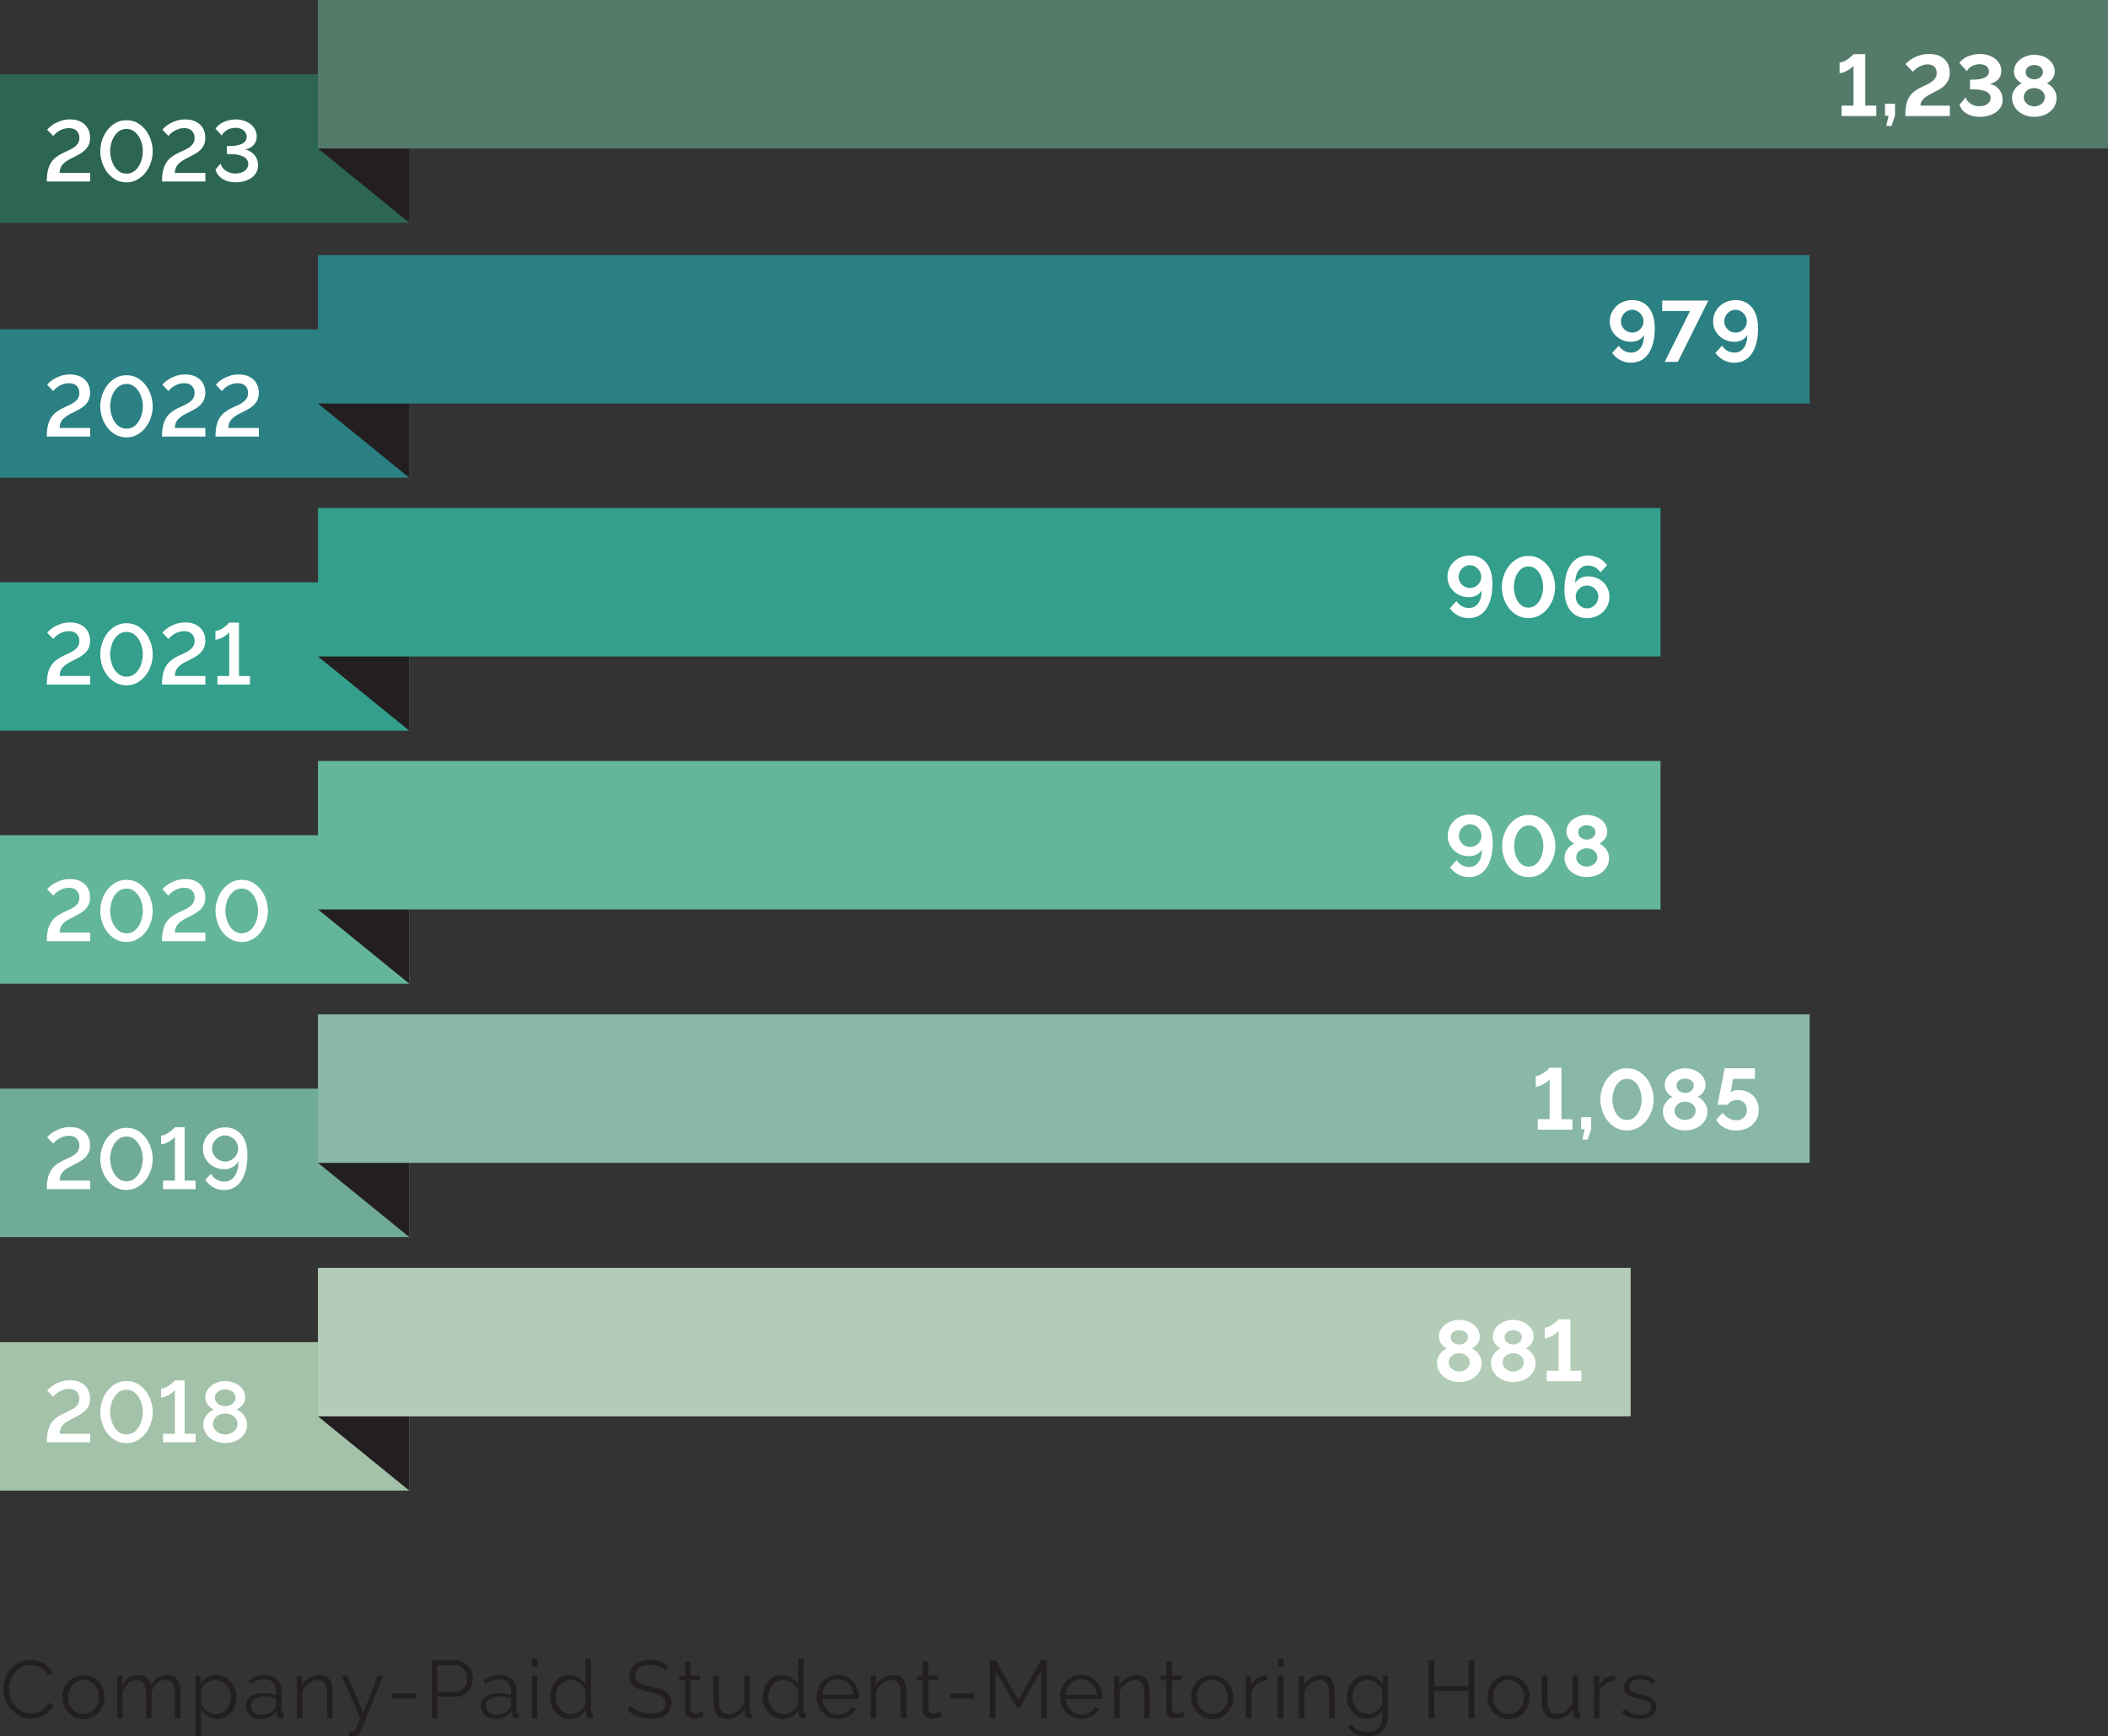
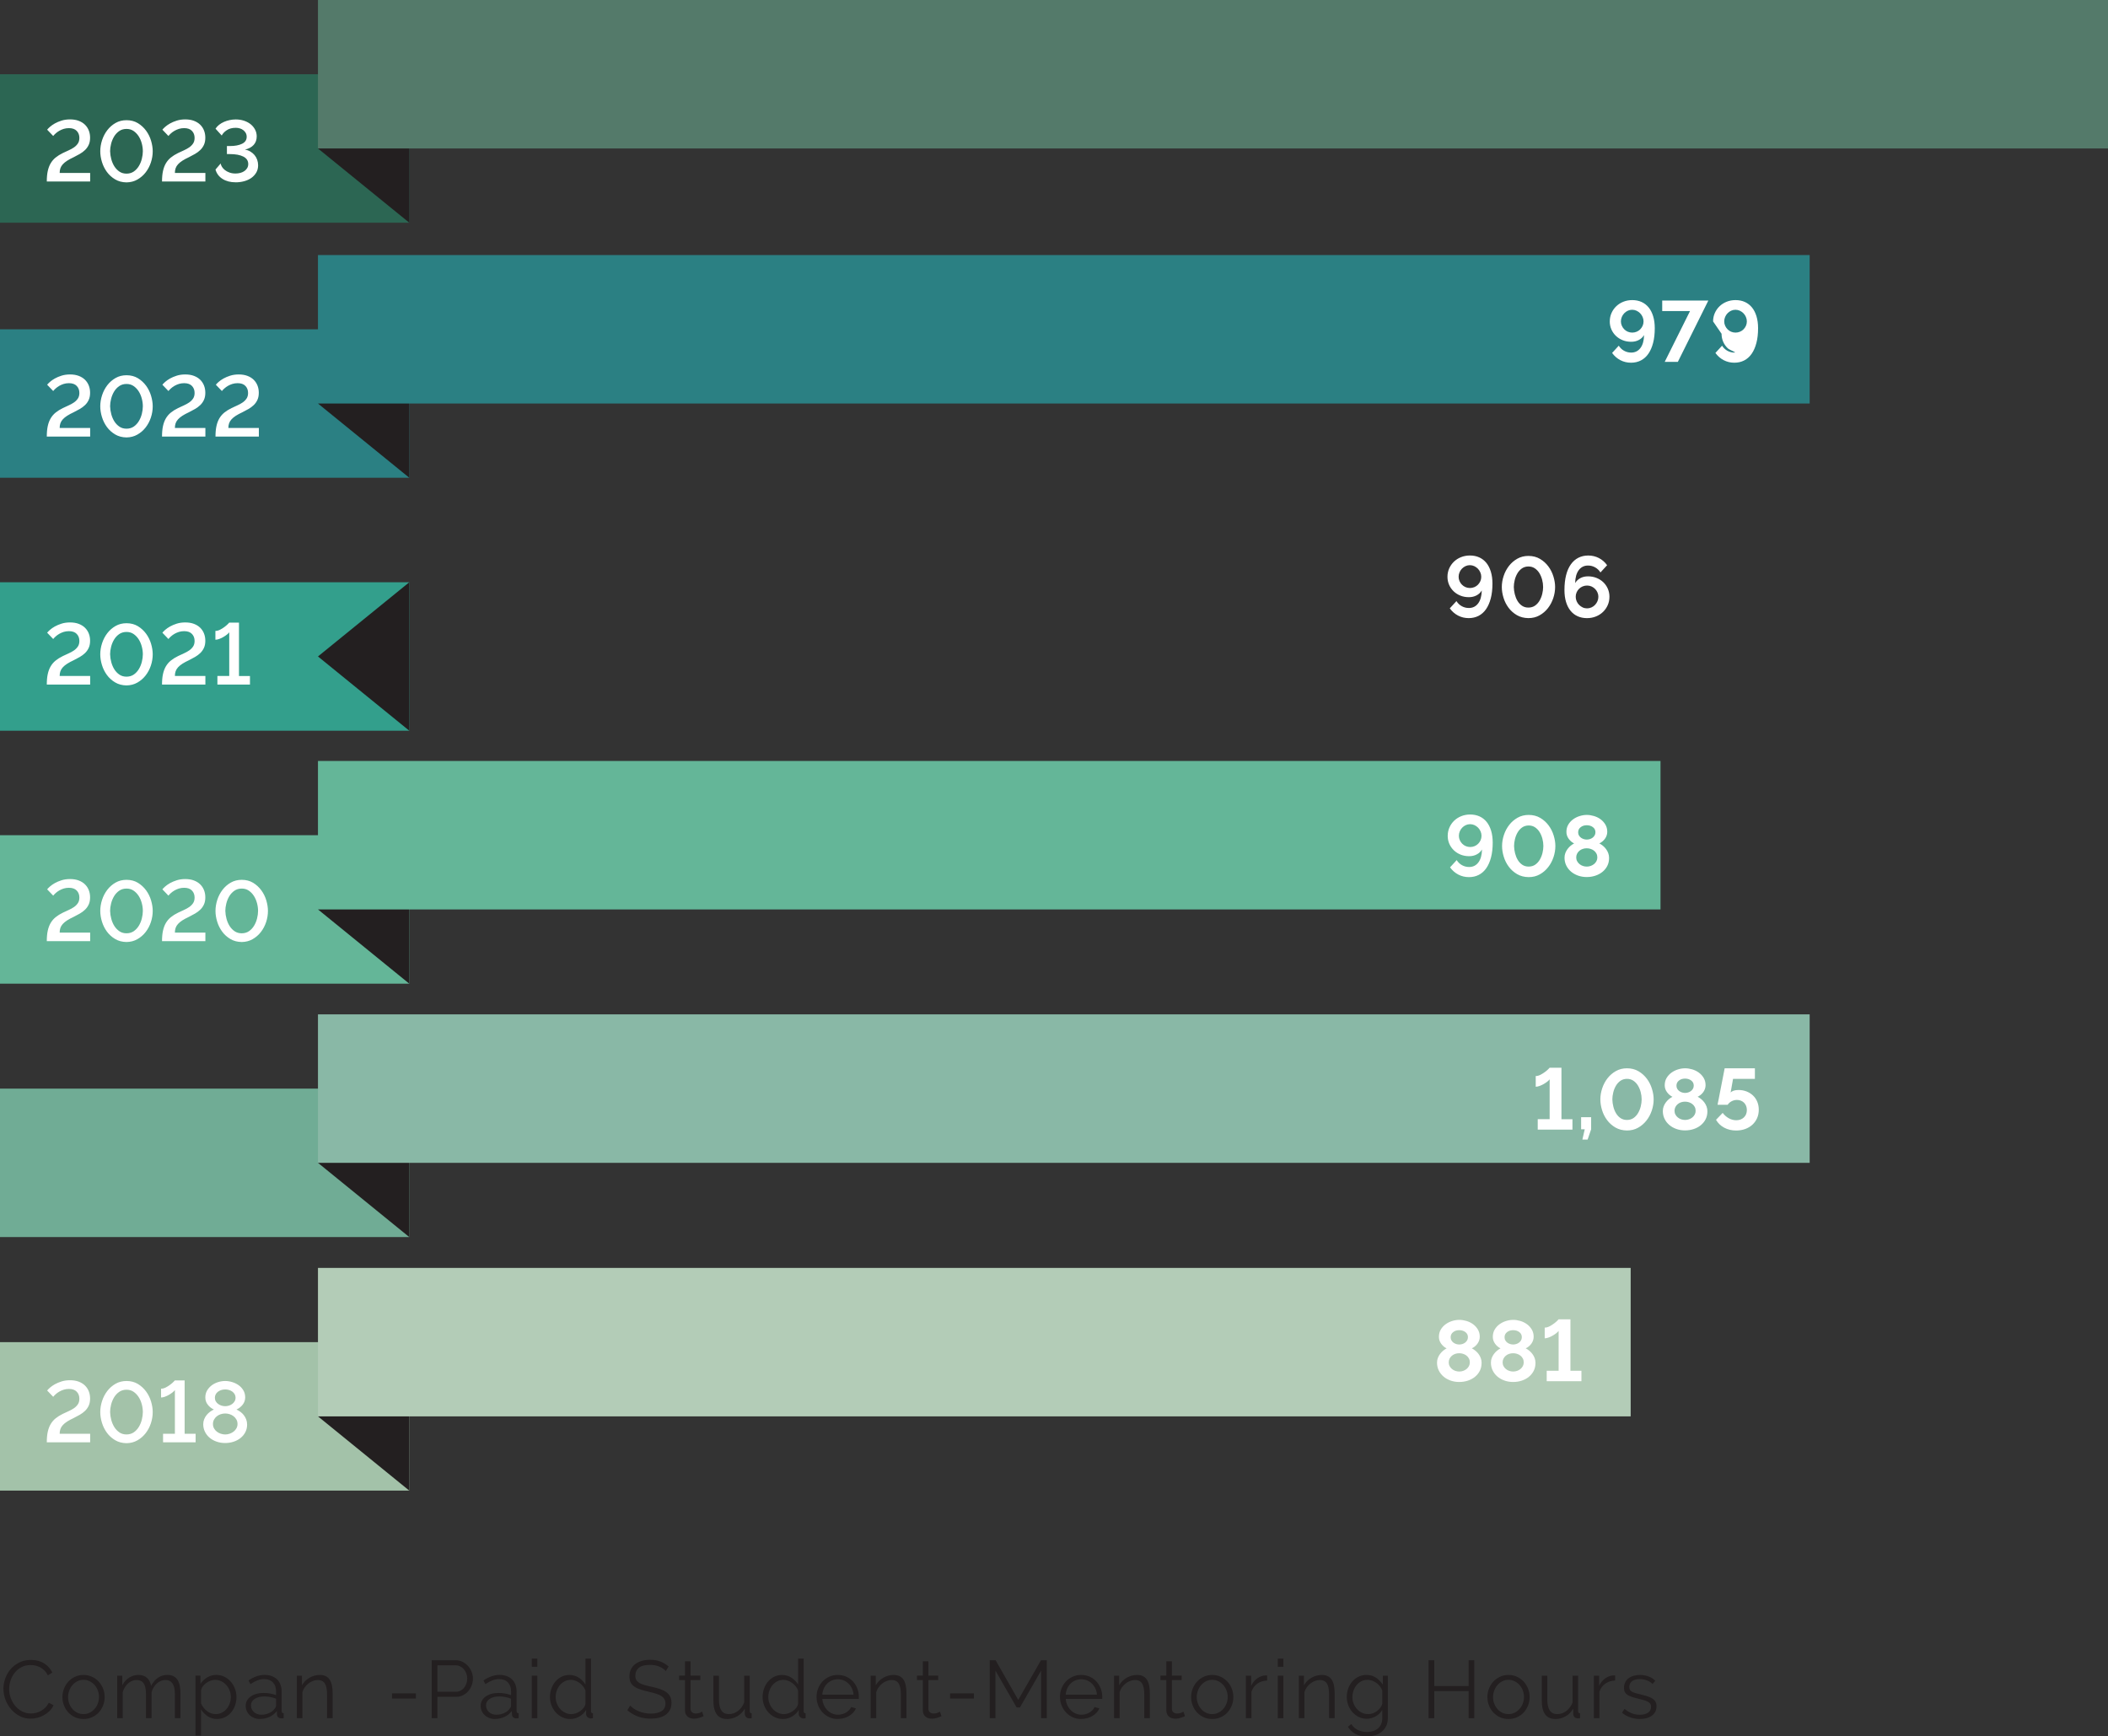
<svg xmlns="http://www.w3.org/2000/svg" id="Layer_1" data-name="Layer 1" viewBox="0 0 990.66 816.09">
  <rect x="0" y="0" width="990.66" height="816.09" fill="#333333" stroke="none" />
  <g>
    <path d="M1.61,793.73c0-1.64.29-3.27.86-4.89.58-1.62,1.41-3.07,2.51-4.35,1.1-1.28,2.46-2.32,4.07-3.13,1.61-.8,3.44-1.21,5.49-1.21,2.43,0,4.51.55,6.23,1.65,1.73,1.1,3,2.53,3.82,4.3l-2.11,1.3c-.44-.89-.97-1.65-1.59-2.26-.63-.61-1.3-1.11-2.01-1.5-.72-.38-1.46-.66-2.22-.83-.77-.17-1.52-.25-2.26-.25-1.64,0-3.08.33-4.33,1-1.25.67-2.31,1.53-3.17,2.61s-1.5,2.28-1.94,3.62c-.44,1.34-.65,2.7-.65,4.08,0,1.51.26,2.95.79,4.33.52,1.38,1.24,2.6,2.15,3.66.91,1.06,1.98,1.91,3.22,2.53,1.24.63,2.59.94,4.05.94.77,0,1.55-.1,2.36-.29.81-.19,1.59-.5,2.34-.92.75-.42,1.45-.95,2.09-1.57.64-.63,1.18-1.39,1.61-2.28l2.23,1.15c-.44,1.02-1.05,1.92-1.84,2.71-.79.78-1.68,1.44-2.65,1.98-.97.54-2,.95-3.09,1.23-1.09.28-2.15.42-3.2.42-1.87,0-3.58-.41-5.14-1.23-1.56-.82-2.9-1.89-4.03-3.2-1.13-1.32-2-2.81-2.63-4.49-.63-1.67-.94-3.38-.94-5.12Z" fill="#231f20" stroke-width="0" />
    <path d="M39.24,807.92c-1.46,0-2.79-.28-3.99-.83-1.2-.55-2.24-1.3-3.13-2.24-.88-.95-1.57-2.04-2.05-3.3-.49-1.25-.73-2.57-.73-3.95s.25-2.74.75-3.99c.5-1.25,1.19-2.35,2.07-3.3.88-.95,1.92-1.7,3.13-2.26,1.2-.56,2.52-.84,3.95-.84s2.76.28,3.97.84c1.21.56,2.26,1.32,3.15,2.26.88.95,1.57,2.05,2.07,3.3.5,1.25.75,2.58.75,3.99s-.24,2.7-.73,3.95c-.49,1.25-1.17,2.35-2.05,3.3-.88.95-1.93,1.69-3.15,2.24-1.21.55-2.55.83-4.01.83ZM31.99,797.64c0,1.12.19,2.17.58,3.13.38.96.9,1.8,1.55,2.53.65.73,1.42,1.3,2.3,1.71s1.82.61,2.82.61,1.94-.21,2.82-.63c.88-.42,1.66-1,2.32-1.73.67-.73,1.19-1.58,1.57-2.55.38-.97.58-2.02.58-3.15s-.19-2.14-.58-3.13c-.38-.98-.91-1.84-1.57-2.57s-1.44-1.3-2.32-1.73c-.88-.42-1.82-.63-2.82-.63s-1.93.21-2.8.63c-.87.42-1.64,1-2.3,1.75-.67.74-1.19,1.6-1.57,2.59-.38.99-.58,2.04-.58,3.17Z" fill="#231f20" stroke-width="0" />
    <path d="M84.81,807.54h-2.61v-11.16c0-2.33-.37-4.04-1.11-5.14-.74-1.1-1.84-1.65-3.3-1.65-.77,0-1.49.14-2.17.42-.68.28-1.3.68-1.88,1.19-.58.51-1.08,1.12-1.52,1.82-.44.7-.77,1.48-1,2.32v12.2h-2.61v-11.16c0-2.38-.36-4.1-1.07-5.18-.72-1.07-1.82-1.61-3.3-1.61s-2.85.52-4.03,1.57c-1.18,1.05-2.02,2.43-2.53,4.14v12.24h-2.61v-19.99h2.38v4.53c.82-1.53,1.89-2.73,3.22-3.59,1.33-.86,2.8-1.29,4.41-1.29s3.04.47,4.05,1.42c1.01.95,1.63,2.19,1.86,3.72,1.87-3.43,4.44-5.14,7.71-5.14,1.12,0,2.08.21,2.86.61.78.41,1.41.99,1.88,1.75.47.75.82,1.66,1.04,2.72.22,1.06.33,2.24.33,3.55v11.7Z" fill="#231f20" stroke-width="0" />
    <path d="M102.07,807.92c-1.69,0-3.18-.43-4.47-1.29-1.29-.86-2.33-1.94-3.13-3.24v12.31h-2.61v-28.16h2.34v3.87c.82-1.25,1.88-2.27,3.18-3.05s2.72-1.17,4.26-1.17c1.38,0,2.65.29,3.8.86,1.15.58,2.15,1.34,2.99,2.3s1.5,2.07,1.98,3.32c.47,1.25.71,2.54.71,3.87,0,1.41-.22,2.74-.65,3.99-.44,1.25-1.05,2.35-1.86,3.3-.81.95-1.76,1.69-2.88,2.24-1.11.55-2.33.83-3.66.83ZM101.35,805.62c1.07,0,2.05-.23,2.93-.69s1.64-1.07,2.26-1.82c.63-.75,1.11-1.61,1.44-2.57.33-.96.5-1.95.5-2.97,0-1.07-.19-2.1-.58-3.07s-.91-1.83-1.57-2.57c-.67-.74-1.45-1.33-2.36-1.76-.91-.43-1.89-.65-2.93-.65-.67,0-1.36.13-2.09.4-.73.27-1.41.63-2.03,1.07-.63.45-1.16.97-1.61,1.57-.45.6-.72,1.23-.82,1.9v6.14c.31.72.7,1.38,1.17,2,.47.61,1.01,1.14,1.61,1.59.6.45,1.25.8,1.94,1.05.69.26,1.41.38,2.15.38Z" fill="#231f20" stroke-width="0" />
    <path d="M122.1,807.92c-.95,0-1.82-.16-2.63-.48s-1.51-.76-2.11-1.32c-.6-.56-1.07-1.22-1.4-1.98-.33-.75-.5-1.57-.5-2.44s.2-1.67.61-2.42c.41-.74.98-1.38,1.73-1.92.74-.54,1.62-.95,2.65-1.25,1.02-.29,2.15-.44,3.38-.44,1.02,0,2.06.09,3.11.27,1.05.18,1.98.44,2.8.77v-1.8c0-1.76-.5-3.17-1.5-4.2-1-1.04-2.38-1.55-4.14-1.55-1.02,0-2.07.21-3.15.61-1.07.41-2.16,1-3.26,1.76l-.92-1.73c2.58-1.74,5.09-2.61,7.52-2.61s4.48.7,5.91,2.11c1.43,1.41,2.15,3.35,2.15,5.83v9.01c0,.72.32,1.07.96,1.07v2.3c-.44.08-.77.12-1,.12-.67,0-1.18-.17-1.55-.5-.37-.33-.57-.79-.59-1.38l-.08-1.57c-.92,1.2-2.08,2.12-3.47,2.76-1.39.64-2.9.96-4.51.96ZM122.71,805.92c1.36,0,2.6-.25,3.74-.77,1.14-.51,2-1.19,2.59-2.03.23-.23.4-.48.52-.75.12-.27.17-.52.17-.75v-3.26c-.87-.33-1.77-.59-2.7-.77-.93-.18-1.89-.27-2.86-.27-1.84,0-3.34.38-4.49,1.15s-1.73,1.78-1.73,3.03c0,.61.12,1.19.36,1.73.24.54.58,1,1,1.4.42.4.93.71,1.52.94.59.23,1.21.34,1.88.34Z" fill="#231f20" stroke-width="0" />
    <path d="M156.31,807.54h-2.61v-11.16c0-2.38-.35-4.1-1.05-5.18-.7-1.07-1.78-1.61-3.24-1.61-.77,0-1.53.14-2.3.42-.77.28-1.48.68-2.13,1.19-.65.51-1.23,1.12-1.75,1.82-.51.7-.88,1.46-1.11,2.28v12.24h-2.61v-19.99h2.38v4.53c.82-1.46,1.99-2.63,3.51-3.53,1.52-.89,3.18-1.34,4.97-1.34,1.1,0,2.03.21,2.8.61.77.41,1.38.99,1.84,1.73.46.74.79,1.65,1,2.72.2,1.07.31,2.26.31,3.57v11.7Z" fill="#231f20" stroke-width="0" />
-     <path d="M164.06,813.67c.2.03.4.04.59.06.19.01.38.02.56.02.46,0,.82-.06,1.09-.19.27-.13.53-.41.79-.84.26-.44.54-1.06.86-1.88.32-.82.77-1.92,1.36-3.3l-8.71-19.99h2.69l7.4,17.57,6.87-17.57h2.49l-10.36,25.78c-.28.74-.75,1.39-1.4,1.94-.65.55-1.54.82-2.67.82-.26,0-.5,0-.73-.02-.23-.01-.51-.04-.84-.1v-2.3Z" fill="#231f20" stroke-width="0" />
    <path d="M184.24,798.29v-2.42h11.2v2.42h-11.2Z" fill="#231f20" stroke-width="0" />
    <path d="M202.88,807.54v-27.24h11.28c1.18,0,2.26.25,3.24.75.98.5,1.83,1.15,2.55,1.96.72.8,1.28,1.72,1.69,2.74.41,1.02.61,2.06.61,3.11,0,1.12-.19,2.21-.58,3.24-.38,1.04-.92,1.95-1.61,2.74-.69.79-1.52,1.43-2.47,1.92-.96.49-2.03.73-3.2.73h-8.82v10.05h-2.69ZM205.57,795.11h8.71c.79,0,1.52-.17,2.17-.52.65-.34,1.21-.81,1.67-1.38s.82-1.24,1.07-2c.26-.75.38-1.54.38-2.36s-.15-1.64-.44-2.4c-.29-.75-.69-1.41-1.19-1.98-.5-.56-1.09-1-1.76-1.32-.68-.32-1.39-.48-2.13-.48h-8.48v12.43Z" fill="#231f20" stroke-width="0" />
    <path d="M232.53,807.92c-.95,0-1.82-.16-2.63-.48s-1.51-.76-2.11-1.32c-.6-.56-1.07-1.22-1.4-1.98-.33-.75-.5-1.57-.5-2.44s.2-1.67.61-2.42c.41-.74.98-1.38,1.73-1.92.74-.54,1.62-.95,2.65-1.25,1.02-.29,2.15-.44,3.38-.44,1.02,0,2.06.09,3.11.27,1.05.18,1.98.44,2.8.77v-1.8c0-1.76-.5-3.17-1.5-4.2-1-1.04-2.38-1.55-4.14-1.55-1.02,0-2.07.21-3.15.61-1.07.41-2.16,1-3.26,1.76l-.92-1.73c2.58-1.74,5.09-2.61,7.52-2.61s4.48.7,5.91,2.11c1.43,1.41,2.15,3.35,2.15,5.83v9.01c0,.72.32,1.07.96,1.07v2.3c-.44.08-.77.12-1,.12-.67,0-1.18-.17-1.55-.5-.37-.33-.57-.79-.59-1.38l-.08-1.57c-.92,1.2-2.08,2.12-3.47,2.76-1.39.64-2.9.96-4.51.96ZM233.15,805.92c1.36,0,2.6-.25,3.74-.77,1.14-.51,2-1.19,2.59-2.03.23-.23.4-.48.52-.75.12-.27.17-.52.17-.75v-3.26c-.87-.33-1.77-.59-2.7-.77-.93-.18-1.89-.27-2.86-.27-1.84,0-3.34.38-4.49,1.15s-1.73,1.78-1.73,3.03c0,.61.12,1.19.36,1.73.24.54.58,1,1,1.4.42.4.93.71,1.52.94.59.23,1.21.34,1.88.34Z" fill="#231f20" stroke-width="0" />
    <path d="M249.91,783.37v-3.84h2.61v3.84h-2.61ZM249.91,807.54v-19.99h2.61v19.99h-2.61Z" fill="#231f20" stroke-width="0" />
    <path d="M268.01,807.92c-1.38,0-2.66-.29-3.84-.86-1.18-.58-2.19-1.34-3.03-2.28-.84-.95-1.5-2.04-1.98-3.28-.47-1.24-.71-2.54-.71-3.89s.23-2.74.69-4.01c.46-1.27,1.09-2.37,1.9-3.32.81-.95,1.76-1.69,2.88-2.24,1.11-.55,2.33-.82,3.66-.82,1.69,0,3.18.44,4.49,1.32,1.3.88,2.33,1.95,3.07,3.2v-12.2h2.61v24.63c0,.72.31,1.07.92,1.07v2.3c-.38.08-.69.12-.92.12-.61,0-1.15-.2-1.61-.59-.46-.4-.69-.88-.69-1.44v-1.96c-.79,1.3-1.87,2.34-3.22,3.11-1.36.77-2.76,1.15-4.22,1.15ZM268.59,805.62c.64,0,1.32-.13,2.05-.38.73-.25,1.41-.61,2.05-1.05.64-.45,1.18-.97,1.63-1.57.45-.6.72-1.25.82-1.94v-6.18c-.26-.69-.63-1.34-1.11-1.94-.49-.6-1.04-1.13-1.67-1.59-.63-.46-1.3-.82-2.01-1.07-.72-.25-1.42-.38-2.11-.38-1.07,0-2.05.23-2.92.69-.87.46-1.62,1.07-2.24,1.82-.63.75-1.11,1.62-1.44,2.59-.33.97-.5,1.97-.5,2.99s.19,2.1.58,3.07.91,1.82,1.57,2.55c.66.73,1.45,1.31,2.36,1.75.91.44,1.89.65,2.93.65Z" fill="#231f20" stroke-width="0" />
    <path d="M312.93,785.4c-.77-.87-1.79-1.57-3.07-2.11s-2.74-.81-4.37-.81c-2.4,0-4.16.45-5.26,1.36-1.1.91-1.65,2.14-1.65,3.7,0,.82.15,1.49.44,2.01.29.52.75.98,1.36,1.36s1.4.72,2.36,1c.96.28,2.09.56,3.39.84,1.46.31,2.77.65,3.93,1.04s2.15.86,2.97,1.44c.82.58,1.44,1.27,1.88,2.09.43.82.65,1.84.65,3.07s-.24,2.34-.73,3.26c-.49.92-1.16,1.69-2.03,2.3-.87.61-1.91,1.07-3.11,1.36-1.2.29-2.52.44-3.95.44-4.22,0-7.86-1.32-10.93-3.95l1.34-2.19c.49.51,1.07,1,1.75,1.46.68.46,1.43.86,2.26,1.21.83.34,1.72.61,2.67.81.95.19,1.94.29,2.99.29,2.17,0,3.87-.39,5.08-1.17,1.21-.78,1.82-1.96,1.82-3.55,0-.84-.17-1.55-.52-2.13s-.86-1.07-1.55-1.5-1.55-.79-2.57-1.09c-1.02-.31-2.21-.61-3.57-.92-1.43-.33-2.69-.68-3.76-1.04-1.07-.36-1.98-.81-2.72-1.34-.74-.54-1.3-1.18-1.67-1.94-.37-.75-.56-1.68-.56-2.78,0-1.25.24-2.37.71-3.36.47-.98,1.14-1.8,2.01-2.46.87-.65,1.89-1.15,3.07-1.5,1.18-.34,2.48-.52,3.91-.52,1.82,0,3.43.28,4.85.82,1.42.55,2.7,1.32,3.85,2.32l-1.3,2.15Z" fill="#231f20" stroke-width="0" />
    <path d="M330.65,806.58c-.15.08-.38.18-.67.31-.29.13-.63.26-1.02.38-.38.13-.82.24-1.3.35-.49.1-1,.15-1.53.15s-1.1-.08-1.61-.23c-.51-.15-.96-.39-1.34-.71-.38-.32-.69-.72-.92-1.21-.23-.49-.35-1.05-.35-1.69v-14.31h-2.76v-2.07h2.76v-6.75h2.61v6.75h4.6v2.07h-4.6v13.58c.05.74.31,1.29.79,1.63.47.34,1.02.52,1.63.52.74,0,1.39-.12,1.96-.36s.92-.42,1.07-.52l.69,2.11Z" fill="#231f20" stroke-width="0" />
    <path d="M341.7,807.92c-2.17,0-3.79-.72-4.85-2.17-1.06-1.44-1.59-3.6-1.59-6.46v-11.74h2.61v11.28c0,4.53,1.55,6.79,4.64,6.79.77,0,1.52-.13,2.26-.38.74-.25,1.43-.63,2.05-1.11.63-.49,1.19-1.06,1.69-1.73.5-.66.9-1.42,1.21-2.26v-12.58h2.61v16.61c0,.72.31,1.07.92,1.07v2.3c-.31.05-.56.08-.75.08h-.4c-.61-.03-1.11-.24-1.5-.65-.38-.41-.58-.96-.58-1.65v-2.3c-.87,1.56-2.05,2.77-3.55,3.62-1.5.86-3.09,1.29-4.78,1.29Z" fill="#231f20" stroke-width="0" />
    <path d="M367.94,807.92c-1.38,0-2.66-.29-3.84-.86-1.18-.58-2.19-1.34-3.03-2.28-.84-.95-1.5-2.04-1.98-3.28-.47-1.24-.71-2.54-.71-3.89s.23-2.74.69-4.01c.46-1.27,1.09-2.37,1.9-3.32.81-.95,1.76-1.69,2.88-2.24,1.11-.55,2.33-.82,3.66-.82,1.69,0,3.18.44,4.49,1.32,1.3.88,2.33,1.95,3.07,3.2v-12.2h2.61v24.63c0,.72.31,1.07.92,1.07v2.3c-.38.08-.69.12-.92.12-.61,0-1.15-.2-1.61-.59-.46-.4-.69-.88-.69-1.44v-1.96c-.79,1.3-1.87,2.34-3.22,3.11-1.36.77-2.76,1.15-4.22,1.15ZM368.51,805.62c.64,0,1.32-.13,2.05-.38.73-.25,1.41-.61,2.05-1.05.64-.45,1.18-.97,1.63-1.57.45-.6.72-1.25.82-1.94v-6.18c-.26-.69-.63-1.34-1.11-1.94-.49-.6-1.04-1.13-1.67-1.59-.63-.46-1.3-.82-2.01-1.07-.72-.25-1.42-.38-2.11-.38-1.07,0-2.05.23-2.92.69-.87.46-1.62,1.07-2.24,1.82-.63.75-1.11,1.62-1.44,2.59-.33.97-.5,1.97-.5,2.99s.19,2.1.58,3.07.91,1.82,1.57,2.55c.66.73,1.45,1.31,2.36,1.75.91.44,1.89.65,2.93.65Z" fill="#231f20" stroke-width="0" />
    <path d="M393.75,807.92c-1.46,0-2.79-.28-4.01-.83-1.21-.55-2.27-1.3-3.16-2.26-.9-.96-1.59-2.07-2.09-3.32-.5-1.25-.75-2.59-.75-4.03s.25-2.73.75-3.97c.5-1.24,1.19-2.33,2.07-3.26.88-.93,1.94-1.67,3.16-2.22,1.23-.55,2.56-.82,3.99-.82s2.79.27,4.01.82c1.21.55,2.26,1.3,3.13,2.24.87.95,1.55,2.03,2.03,3.26.49,1.23.73,2.53.73,3.91v.61c0,.21-.01.34-.04.42h-17.11c.08,1.07.33,2.07.75,2.97.42.91.97,1.69,1.63,2.36s1.43,1.18,2.28,1.55c.86.37,1.77.56,2.74.56.64,0,1.28-.09,1.92-.27.64-.18,1.23-.42,1.76-.73.54-.31,1.02-.68,1.46-1.13.43-.45.77-.94,1-1.48l2.26.61c-.31.74-.74,1.41-1.3,2.01s-1.21,1.12-1.96,1.57c-.74.45-1.56.79-2.46,1.04-.9.24-1.83.36-2.8.36ZM401.12,796.49c-.08-1.07-.33-2.05-.75-2.93-.42-.88-.96-1.64-1.61-2.28-.65-.64-1.41-1.14-2.26-1.5-.86-.36-1.77-.54-2.74-.54s-1.89.18-2.76.54c-.87.36-1.63.86-2.28,1.5-.65.64-1.18,1.41-1.57,2.3-.4.9-.63,1.87-.71,2.92h14.69Z" fill="#231f20" stroke-width="0" />
    <path d="M425.98,807.54h-2.61v-11.16c0-2.38-.35-4.1-1.05-5.18-.7-1.07-1.78-1.61-3.24-1.61-.77,0-1.53.14-2.3.42-.77.28-1.48.68-2.13,1.19-.65.51-1.23,1.12-1.75,1.82-.51.7-.88,1.46-1.11,2.28v12.24h-2.61v-19.99h2.38v4.53c.82-1.46,1.99-2.63,3.51-3.53,1.52-.89,3.18-1.34,4.97-1.34,1.1,0,2.03.21,2.8.61.77.41,1.38.99,1.84,1.73.46.74.79,1.65,1,2.72.2,1.07.31,2.26.31,3.57v11.7Z" fill="#231f20" stroke-width="0" />
    <path d="M442.43,806.58c-.15.08-.38.18-.67.31-.29.13-.63.26-1.02.38-.38.13-.82.24-1.3.35-.49.1-1,.15-1.53.15s-1.1-.08-1.61-.23c-.51-.15-.96-.39-1.34-.71-.38-.32-.69-.72-.92-1.21-.23-.49-.35-1.05-.35-1.69v-14.31h-2.76v-2.07h2.76v-6.75h2.61v6.75h4.6v2.07h-4.6v13.58c.05.74.31,1.29.79,1.63.47.34,1.02.52,1.63.52.74,0,1.39-.12,1.96-.36s.92-.42,1.07-.52l.69,2.11Z" fill="#231f20" stroke-width="0" />
    <path d="M446.5,798.29v-2.42h11.2v2.42h-11.2Z" fill="#231f20" stroke-width="0" />
    <path d="M489.27,807.54v-22.36l-9.94,17.3h-1.57l-9.94-17.3v22.36h-2.69v-27.24h2.76l10.63,18.64,10.7-18.64h2.72v27.24h-2.69Z" fill="#231f20" stroke-width="0" />
    <path d="M508.14,807.92c-1.46,0-2.79-.28-4.01-.83-1.21-.55-2.27-1.3-3.16-2.26-.9-.96-1.59-2.07-2.09-3.32-.5-1.25-.75-2.59-.75-4.03s.25-2.73.75-3.97c.5-1.24,1.19-2.33,2.07-3.26.88-.93,1.94-1.67,3.16-2.22,1.23-.55,2.56-.82,3.99-.82s2.79.27,4.01.82c1.21.55,2.26,1.3,3.13,2.24.87.95,1.55,2.03,2.03,3.26.49,1.23.73,2.53.73,3.91v.61c0,.21-.01.34-.04.42h-17.11c.08,1.07.33,2.07.75,2.97.42.91.97,1.69,1.63,2.36s1.43,1.18,2.28,1.55c.86.37,1.77.56,2.74.56.64,0,1.28-.09,1.92-.27.64-.18,1.23-.42,1.76-.73.54-.31,1.02-.68,1.46-1.13.43-.45.77-.94,1-1.48l2.26.61c-.31.74-.74,1.41-1.3,2.01s-1.21,1.12-1.96,1.57c-.74.45-1.56.79-2.46,1.04-.9.24-1.83.36-2.8.36ZM515.51,796.49c-.08-1.07-.33-2.05-.75-2.93-.42-.88-.96-1.64-1.61-2.28-.65-.64-1.41-1.14-2.26-1.5-.86-.36-1.77-.54-2.74-.54s-1.89.18-2.76.54c-.87.36-1.63.86-2.28,1.5-.65.64-1.18,1.41-1.57,2.3-.4.9-.63,1.87-.71,2.92h14.69Z" fill="#231f20" stroke-width="0" />
    <path d="M540.36,807.54h-2.61v-11.16c0-2.38-.35-4.1-1.05-5.18-.7-1.07-1.78-1.61-3.24-1.61-.77,0-1.53.14-2.3.42-.77.28-1.48.68-2.13,1.19-.65.51-1.23,1.12-1.75,1.82-.51.7-.88,1.46-1.11,2.28v12.24h-2.61v-19.99h2.38v4.53c.82-1.46,1.99-2.63,3.51-3.53,1.52-.89,3.18-1.34,4.97-1.34,1.1,0,2.03.21,2.8.61.77.41,1.38.99,1.84,1.73.46.74.79,1.65,1,2.72.2,1.07.31,2.26.31,3.57v11.7Z" fill="#231f20" stroke-width="0" />
    <path d="M556.86,806.58c-.15.08-.38.18-.67.31-.29.13-.63.26-1.02.38-.38.13-.82.24-1.3.35-.49.1-1,.15-1.53.15s-1.1-.08-1.61-.23c-.51-.15-.96-.39-1.34-.71-.38-.32-.69-.72-.92-1.21-.23-.49-.35-1.05-.35-1.69v-14.31h-2.76v-2.07h2.76v-6.75h2.61v6.75h4.6v2.07h-4.6v13.58c.05.74.31,1.29.79,1.63.47.34,1.02.52,1.63.52.74,0,1.39-.12,1.96-.36s.92-.42,1.07-.52l.69,2.11Z" fill="#231f20" stroke-width="0" />
    <path d="M569.67,807.92c-1.46,0-2.79-.28-3.99-.83-1.2-.55-2.24-1.3-3.13-2.24-.88-.95-1.57-2.04-2.05-3.3-.49-1.25-.73-2.57-.73-3.95s.25-2.74.75-3.99c.5-1.25,1.19-2.35,2.07-3.3.88-.95,1.92-1.7,3.13-2.26,1.2-.56,2.52-.84,3.95-.84s2.76.28,3.97.84c1.21.56,2.26,1.32,3.15,2.26.88.95,1.57,2.05,2.07,3.3.5,1.25.75,2.58.75,3.99s-.24,2.7-.73,3.95c-.49,1.25-1.17,2.35-2.05,3.3-.88.95-1.93,1.69-3.15,2.24-1.21.55-2.55.83-4.01.83ZM562.42,797.64c0,1.12.19,2.17.58,3.13.38.96.9,1.8,1.55,2.53.65.73,1.42,1.3,2.3,1.71s1.82.61,2.82.61,1.94-.21,2.82-.63c.88-.42,1.66-1,2.32-1.73.67-.73,1.19-1.58,1.57-2.55.38-.97.58-2.02.58-3.15s-.19-2.14-.58-3.13c-.38-.98-.91-1.84-1.57-2.57s-1.44-1.3-2.32-1.73c-.88-.42-1.82-.63-2.82-.63s-1.93.21-2.8.63c-.87.42-1.64,1-2.3,1.75-.67.74-1.19,1.6-1.57,2.59-.38.99-.58,2.04-.58,3.17Z" fill="#231f20" stroke-width="0" />
    <path d="M595.48,789.85c-1.76.05-3.3.54-4.6,1.46-1.3.92-2.22,2.19-2.76,3.8v12.43h-2.61v-19.99h2.46v4.79c.74-1.53,1.74-2.74,2.99-3.61s2.6-1.3,4.03-1.3c.2,0,.37.01.5.04v2.38Z" fill="#231f20" stroke-width="0" />
    <path d="M600.51,783.37v-3.84h2.61v3.84h-2.61ZM600.51,807.54v-19.99h2.61v19.99h-2.61Z" fill="#231f20" stroke-width="0" />
    <path d="M627.21,807.54h-2.61v-11.16c0-2.38-.35-4.1-1.05-5.18-.7-1.07-1.78-1.61-3.24-1.61-.77,0-1.53.14-2.3.42-.77.28-1.48.68-2.13,1.19-.65.51-1.23,1.12-1.75,1.82-.51.7-.88,1.46-1.11,2.28v12.24h-2.61v-19.99h2.38v4.53c.82-1.46,1.99-2.63,3.51-3.53,1.52-.89,3.18-1.34,4.97-1.34,1.1,0,2.03.21,2.8.61.77.41,1.38.99,1.84,1.73.46.74.79,1.65,1,2.72.2,1.07.31,2.26.31,3.57v11.7Z" fill="#231f20" stroke-width="0" />
    <path d="M642.28,807.8c-1.38,0-2.64-.29-3.78-.86-1.14-.58-2.12-1.34-2.95-2.28-.83-.95-1.48-2.03-1.94-3.26-.46-1.23-.69-2.49-.69-3.8,0-1.38.22-2.71.67-3.97.45-1.27,1.08-2.37,1.9-3.32.82-.95,1.8-1.7,2.93-2.26,1.14-.56,2.4-.84,3.78-.84,1.71,0,3.2.43,4.45,1.29,1.25.86,2.33,1.94,3.22,3.24v-4.18h2.34v20.06c0,1.38-.26,2.6-.79,3.66-.52,1.06-1.23,1.95-2.11,2.67-.88.72-1.92,1.25-3.11,1.61-1.19.36-2.45.54-3.78.54-2.3,0-4.16-.41-5.56-1.23-1.41-.82-2.54-1.92-3.41-3.3l1.61-1.27c.79,1.28,1.84,2.22,3.15,2.82s2.71.9,4.22.9c.97,0,1.89-.13,2.76-.4.87-.27,1.63-.67,2.28-1.19.65-.52,1.17-1.19,1.55-1.99.38-.81.58-1.75.58-2.82v-3.95c-.77,1.28-1.82,2.29-3.15,3.03-1.33.74-2.72,1.11-4.18,1.11ZM643.01,805.62c.77,0,1.52-.14,2.26-.42.74-.28,1.41-.66,2.01-1.13.6-.47,1.11-1,1.52-1.59.41-.59.68-1.19.81-1.8v-6.18c-.28-.72-.67-1.38-1.15-2-.49-.61-1.04-1.14-1.65-1.57s-1.27-.78-1.98-1.04c-.7-.25-1.41-.38-2.13-.38-1.13,0-2.13.24-3.01.71-.88.47-1.63,1.09-2.24,1.86-.61.77-1.08,1.64-1.4,2.61-.32.97-.48,1.96-.48,2.95,0,1.07.19,2.1.58,3.07.38.97.91,1.82,1.59,2.55.68.73,1.46,1.3,2.36,1.73.9.42,1.87.63,2.92.63Z" fill="#231f20" stroke-width="0" />
    <path d="M692.84,780.3v27.24h-2.65v-12.74h-16.15v12.74h-2.69v-27.24h2.69v12.12h16.15v-12.12h2.65Z" fill="#231f20" stroke-width="0" />
    <path d="M708.91,807.92c-1.46,0-2.79-.28-3.99-.83-1.2-.55-2.24-1.3-3.13-2.24-.88-.95-1.57-2.04-2.05-3.3-.49-1.25-.73-2.57-.73-3.95s.25-2.74.75-3.99c.5-1.25,1.19-2.35,2.07-3.3.88-.95,1.92-1.7,3.13-2.26,1.2-.56,2.52-.84,3.95-.84s2.76.28,3.97.84c1.21.56,2.26,1.32,3.15,2.26.88.95,1.57,2.05,2.07,3.3.5,1.25.75,2.58.75,3.99s-.24,2.7-.73,3.95c-.49,1.25-1.17,2.35-2.05,3.3-.88.95-1.93,1.69-3.15,2.24-1.21.55-2.55.83-4.01.83ZM701.66,797.64c0,1.12.19,2.17.58,3.13.38.96.9,1.8,1.55,2.53.65.73,1.42,1.3,2.3,1.71s1.82.61,2.82.61,1.94-.21,2.82-.63c.88-.42,1.66-1,2.32-1.73.67-.73,1.19-1.58,1.57-2.55.38-.97.58-2.02.58-3.15s-.19-2.14-.58-3.13c-.38-.98-.91-1.84-1.57-2.57s-1.44-1.3-2.32-1.73c-.88-.42-1.82-.63-2.82-.63s-1.93.21-2.8.63c-.87.42-1.64,1-2.3,1.75-.67.74-1.19,1.6-1.57,2.59-.38.99-.58,2.04-.58,3.17Z" fill="#231f20" stroke-width="0" />
    <path d="M731,807.92c-2.17,0-3.79-.72-4.85-2.17-1.06-1.44-1.59-3.6-1.59-6.46v-11.74h2.61v11.28c0,4.53,1.55,6.79,4.64,6.79.77,0,1.52-.13,2.26-.38.74-.25,1.43-.63,2.05-1.11.63-.49,1.19-1.06,1.69-1.73.5-.66.9-1.42,1.21-2.26v-12.58h2.61v16.61c0,.72.31,1.07.92,1.07v2.3c-.31.05-.56.08-.75.08h-.4c-.61-.03-1.11-.24-1.5-.65-.38-.41-.58-.96-.58-1.65v-2.3c-.87,1.56-2.05,2.77-3.55,3.62-1.5.86-3.09,1.29-4.78,1.29Z" fill="#231f20" stroke-width="0" />
    <path d="M759.01,789.85c-1.76.05-3.3.54-4.6,1.46-1.3.92-2.22,2.19-2.76,3.8v12.43h-2.61v-19.99h2.46v4.79c.74-1.53,1.74-2.74,2.99-3.61s2.6-1.3,4.03-1.3c.2,0,.37.01.5.04v2.38Z" fill="#231f20" stroke-width="0" />
    <path d="M770.67,807.92c-1.56,0-3.08-.26-4.56-.77-1.48-.51-2.76-1.25-3.84-2.22l1.19-1.76c1.12.92,2.27,1.61,3.43,2.07,1.16.46,2.41.69,3.74.69,1.61,0,2.9-.33,3.86-.98.96-.65,1.44-1.58,1.44-2.78,0-.56-.13-1.03-.38-1.4-.26-.37-.63-.7-1.13-.98-.5-.28-1.13-.53-1.88-.75-.75-.22-1.63-.44-2.63-.67-1.15-.28-2.15-.56-2.99-.84s-1.54-.6-2.09-.96c-.55-.36-.96-.8-1.23-1.32-.27-.52-.4-1.18-.4-1.98,0-1,.2-1.88.59-2.65.4-.77.93-1.4,1.61-1.9.68-.5,1.47-.88,2.38-1.13.91-.25,1.87-.38,2.9-.38,1.53,0,2.93.25,4.18.75,1.25.5,2.26,1.16,3.03,1.98l-1.27,1.53c-.74-.77-1.64-1.34-2.7-1.73-1.06-.38-2.17-.58-3.32-.58-.69,0-1.33.07-1.92.21-.59.14-1.11.36-1.55.67-.45.31-.8.7-1.05,1.17-.26.47-.38,1.03-.38,1.67,0,.54.09.97.27,1.3.18.33.47.62.88.86.41.24.93.46,1.55.65.63.19,1.39.39,2.28.59,1.28.31,2.4.61,3.38.92.97.31,1.78.67,2.44,1.07.65.41,1.14.91,1.48,1.5.33.59.5,1.3.5,2.15,0,1.84-.7,3.3-2.11,4.37-1.41,1.07-3.3,1.61-5.68,1.61Z" fill="#231f20" stroke-width="0" />
  </g>
  <rect y="630.8" width="192.34" height="69.77" fill="#a3c2a9" stroke-width="0" />
  <polygon points="192.34 700.57 192.34 630.8 149.43 665.68 192.34 700.57" fill="#231f20" stroke-width="0" />
  <rect x="149.43" y="595.91" width="616.91" height="69.78" fill="#b3ccb7" stroke-width="0" />
  <path d="M696.27,640.63c0,1.35-.28,2.57-.83,3.65-.55,1.08-1.31,2.02-2.27,2.8-.96.79-2.08,1.39-3.35,1.81s-2.63.63-4.06.63-2.79-.22-4.06-.67-2.38-1.08-3.33-1.89c-.95-.81-1.69-1.77-2.23-2.88-.54-1.11-.81-2.33-.81-3.65,0-.81.14-1.56.41-2.25.27-.69.62-1.32,1.06-1.89.43-.57.91-1.07,1.44-1.5.53-.43,1.06-.78,1.6-1.06-1-.49-1.85-1.22-2.56-2.19-.7-.97-1.06-2.04-1.06-3.21,0-1.3.29-2.44.87-3.43.58-.99,1.34-1.82,2.27-2.5.93-.68,1.96-1.19,3.09-1.54,1.12-.35,2.24-.53,3.35-.53s2.2.17,3.35.51c1.15.34,2.19.85,3.11,1.52.92.68,1.68,1.51,2.27,2.5.59.99.89,2.13.89,3.43,0,.57-.1,1.13-.28,1.68-.19.55-.45,1.07-.79,1.54-.34.47-.74.9-1.2,1.28-.46.38-.95.69-1.46.93.59.3,1.16.67,1.71,1.12.54.45,1.03.96,1.46,1.54.43.58.78,1.22,1.04,1.93.26.7.39,1.48.39,2.31ZM690.75,640.31c0-.68-.14-1.29-.43-1.83-.28-.54-.66-.99-1.14-1.36-.47-.37-1.01-.64-1.6-.83-.6-.19-1.2-.28-1.83-.28s-1.27.1-1.87.3c-.6.2-1.12.49-1.56.87-.45.38-.81.83-1.08,1.36-.27.53-.41,1.12-.41,1.77s.14,1.24.43,1.77c.28.53.66.98,1.12,1.36.46.38.99.67,1.58.87.59.2,1.2.3,1.83.3s1.27-.11,1.87-.32c.59-.22,1.12-.51,1.58-.89.46-.38.82-.83,1.1-1.36.27-.53.41-1.1.41-1.73ZM681.74,628.5c0,.57.12,1.06.37,1.48.24.42.56.77.95,1.06.39.28.82.5,1.3.65.47.15.95.22,1.44.22.46,0,.93-.07,1.42-.22.49-.15.93-.37,1.32-.67.39-.3.71-.66.95-1.08.24-.42.37-.91.37-1.48,0-1-.4-1.8-1.2-2.4-.8-.59-1.77-.89-2.9-.89s-2.06.3-2.84.91c-.79.61-1.18,1.41-1.18,2.42ZM721.6,640.63c0,1.35-.28,2.57-.83,3.65-.55,1.08-1.31,2.02-2.27,2.8-.96.79-2.08,1.39-3.35,1.81-1.27.42-2.63.63-4.06.63s-2.79-.22-4.06-.67c-1.27-.45-2.38-1.08-3.33-1.89-.95-.81-1.69-1.77-2.23-2.88-.54-1.11-.81-2.33-.81-3.65,0-.81.14-1.56.41-2.25.27-.69.62-1.32,1.06-1.89.43-.57.91-1.07,1.44-1.5.53-.43,1.06-.78,1.6-1.06-1-.49-1.85-1.22-2.56-2.19-.7-.97-1.06-2.04-1.06-3.21,0-1.3.29-2.44.87-3.43.58-.99,1.34-1.82,2.27-2.5.93-.68,1.96-1.19,3.09-1.54,1.12-.35,2.24-.53,3.35-.53s2.2.17,3.35.51c1.15.34,2.18.85,3.11,1.52.92.68,1.68,1.51,2.27,2.5.59.99.89,2.13.89,3.43,0,.57-.1,1.13-.28,1.68-.19.55-.45,1.07-.79,1.54-.34.47-.74.9-1.2,1.28-.46.38-.95.69-1.46.93.59.3,1.16.67,1.7,1.12.54.45,1.03.96,1.46,1.54.43.58.78,1.22,1.04,1.93.26.7.39,1.48.39,2.31ZM716.08,640.31c0-.68-.14-1.29-.43-1.83-.28-.54-.66-.99-1.14-1.36-.47-.37-1.01-.64-1.6-.83-.6-.19-1.2-.28-1.83-.28s-1.27.1-1.87.3c-.6.2-1.12.49-1.56.87-.45.38-.81.83-1.08,1.36-.27.53-.41,1.12-.41,1.77s.14,1.24.43,1.77c.28.53.66.98,1.12,1.36.46.38.99.67,1.58.87.59.2,1.2.3,1.83.3s1.27-.11,1.87-.32c.59-.22,1.12-.51,1.58-.89.46-.38.82-.83,1.1-1.36.27-.53.41-1.1.41-1.73ZM707.07,628.5c0,.57.12,1.06.37,1.48.24.42.56.77.95,1.06.39.28.83.5,1.3.65.47.15.95.22,1.44.22.46,0,.93-.07,1.42-.22.49-.15.93-.37,1.32-.67.39-.3.71-.66.95-1.08.24-.42.37-.91.37-1.48,0-1-.4-1.8-1.2-2.4-.8-.59-1.77-.89-2.9-.89s-2.06.3-2.84.91c-.79.61-1.18,1.41-1.18,2.42ZM743.2,644.25v4.91h-16.32v-4.91h5.6v-18.75c-.22.32-.58.68-1.08,1.08-.5.39-1.07.77-1.7,1.14-.64.37-1.29.67-1.95.91-.66.24-1.27.37-1.81.37v-5.03c.73,0,1.47-.2,2.23-.59.76-.39,1.45-.83,2.09-1.3.64-.47,1.16-.91,1.56-1.32.41-.41.62-.64.65-.69h5.56v24.19h5.16Z" fill="#fff" stroke-width="0" />
  <rect y="511.64" width="192.34" height="69.77" fill="#70ac95" stroke-width="0" />
  <polygon points="192.34 581.41 192.34 511.64 149.43 546.52 192.34 581.41" fill="#231f20" stroke-width="0" />
  <rect x="149.43" y="476.74" width="701.03" height="69.79" fill="#89b8a6" stroke-width="0" />
  <path d="M738.98,526.01v4.91h-16.32v-4.91h5.6v-18.75c-.22.32-.58.68-1.08,1.08-.5.39-1.07.77-1.7,1.14-.64.37-1.29.67-1.95.91-.66.24-1.27.37-1.81.37v-5.03c.73,0,1.47-.2,2.23-.59.76-.39,1.45-.83,2.09-1.3.64-.47,1.16-.91,1.56-1.32.41-.41.62-.64.65-.69h5.56v24.19h5.16ZM743.65,535.59l1.1-4.83h-1.7v-5.68h4.71v5.68l-1.66,4.83h-2.44ZM764.59,531.32c-2.06-.03-3.86-.49-5.42-1.4-1.56-.91-2.86-2.07-3.92-3.49-1.06-1.42-1.85-2.99-2.37-4.71-.53-1.72-.79-3.39-.79-5.01,0-1.73.29-3.47.87-5.22.58-1.75,1.41-3.31,2.5-4.71,1.08-1.39,2.4-2.52,3.94-3.39,1.54-.87,3.27-1.3,5.2-1.3,2.06,0,3.87.47,5.44,1.4,1.57.93,2.88,2.12,3.94,3.55,1.06,1.43,1.85,3.01,2.37,4.73.53,1.72.79,3.36.79,4.93,0,1.76-.29,3.5-.87,5.24-.58,1.73-1.41,3.3-2.5,4.69-1.08,1.39-2.39,2.52-3.94,3.39-1.54.87-3.29,1.3-5.24,1.3ZM757.73,516.71c.03,1.14.18,2.27.47,3.41.28,1.14.7,2.17,1.26,3.11.55.93,1.26,1.69,2.11,2.27.85.58,1.86.87,3.02.87s2.26-.31,3.13-.93c.87-.62,1.58-1.41,2.13-2.37.55-.96.97-2,1.24-3.13.27-1.12.41-2.2.41-3.23,0-1.14-.15-2.27-.45-3.41-.3-1.14-.73-2.17-1.3-3.11-.57-.93-1.29-1.69-2.15-2.27-.87-.58-1.87-.87-3-.87s-2.22.31-3.09.93c-.87.62-1.58,1.41-2.13,2.37-.56.96-.97,2.01-1.24,3.15-.27,1.14-.41,2.21-.41,3.21ZM802.39,522.39c0,1.35-.28,2.57-.83,3.65-.55,1.08-1.31,2.02-2.27,2.8-.96.79-2.08,1.39-3.35,1.81-1.27.42-2.63.63-4.06.63s-2.79-.22-4.06-.67c-1.27-.45-2.38-1.08-3.33-1.89-.95-.81-1.69-1.77-2.23-2.88-.54-1.11-.81-2.33-.81-3.65,0-.81.14-1.56.41-2.25.27-.69.62-1.32,1.06-1.89.43-.57.91-1.07,1.44-1.5.53-.43,1.06-.78,1.6-1.06-1-.49-1.85-1.22-2.56-2.19-.7-.97-1.06-2.04-1.06-3.21,0-1.3.29-2.44.87-3.43.58-.99,1.34-1.82,2.27-2.5.93-.68,1.96-1.19,3.09-1.54,1.12-.35,2.24-.53,3.35-.53s2.2.17,3.35.51c1.15.34,2.18.85,3.11,1.52.92.68,1.68,1.51,2.27,2.5.59.99.89,2.13.89,3.43,0,.57-.1,1.13-.28,1.68-.19.55-.45,1.07-.79,1.54-.34.47-.74.9-1.2,1.28-.46.38-.95.69-1.46.93.59.3,1.16.67,1.7,1.12.54.45,1.03.96,1.46,1.54.43.58.78,1.22,1.04,1.93.26.7.39,1.48.39,2.31ZM796.87,522.07c0-.68-.14-1.29-.43-1.83-.28-.54-.66-.99-1.14-1.36-.47-.37-1.01-.64-1.6-.83-.6-.19-1.2-.28-1.83-.28s-1.27.1-1.87.3c-.6.2-1.12.49-1.56.87-.45.38-.81.83-1.08,1.36-.27.53-.41,1.12-.41,1.77s.14,1.24.43,1.77c.28.53.66.98,1.12,1.36.46.38.99.67,1.58.87.59.2,1.2.3,1.83.3s1.27-.11,1.87-.32c.59-.22,1.12-.51,1.58-.89.46-.38.82-.83,1.1-1.36.27-.53.41-1.1.41-1.73ZM787.86,510.26c0,.57.12,1.06.37,1.48.24.42.56.77.95,1.06.39.28.83.5,1.3.65.47.15.95.22,1.44.22.46,0,.93-.07,1.42-.22.49-.15.93-.37,1.32-.67.39-.3.71-.66.95-1.08.24-.42.37-.91.37-1.48,0-1-.4-1.8-1.2-2.4-.8-.59-1.77-.89-2.9-.89s-2.06.3-2.84.91c-.79.61-1.18,1.41-1.18,2.42ZM817.04,512.29c1.35,0,2.61.23,3.78.69,1.16.46,2.17,1.1,3.02,1.91.85.81,1.52,1.79,1.99,2.92.47,1.14.71,2.38.71,3.73,0,1.46-.26,2.79-.79,3.98-.53,1.19-1.27,2.22-2.21,3.09-.95.87-2.07,1.54-3.37,2.01-1.3.47-2.72.71-4.26.71-2.11,0-3.99-.45-5.64-1.34-1.65-.89-2.92-2.12-3.82-3.69l3.13-3.25c.78,1.06,1.74,1.89,2.86,2.52,1.12.62,2.29.93,3.51.93,1.46,0,2.66-.44,3.59-1.32.93-.88,1.4-2.05,1.4-3.51,0-.68-.12-1.31-.34-1.89-.23-.58-.56-1.08-.97-1.5-.42-.42-.91-.74-1.48-.97-.57-.23-1.19-.35-1.87-.35-.87,0-1.69.2-2.48.61-.79.41-1.41.96-1.87,1.66h-4.75c0-.08.05-.39.16-.91.11-.53.24-1.2.41-2.03.16-.83.34-1.75.53-2.76.19-1.01.39-2.05.61-3.11.49-2.46,1.03-5.24,1.62-8.32h14.21v4.95h-10.27l-1.14,6.45c.32-.38.8-.68,1.42-.89.62-.22,1.39-.32,2.31-.32Z" fill="#fff" stroke-width="0" />
  <rect y="154.77" width="192.34" height="69.77" fill="#2b8083" stroke-width="0" />
  <rect y="34.9" width="192.34" height="69.77" fill="#2c6653" stroke-width="0" />
  <rect y="273.66" width="192.34" height="69.77" fill="#339f8c" stroke-width="0" />
  <polygon points="192.34 343.42 192.34 273.66 149.43 308.53 192.34 343.42" fill="#231f20" stroke-width="0" />
  <polygon points="192.34 224.53 192.34 154.77 149.43 189.65 192.34 224.53" fill="#231f20" stroke-width="0" />
  <polygon points="192.34 104.66 192.34 34.9 149.43 69.78 192.34 104.66" fill="#231f20" stroke-width="0" />
-   <rect x="149.43" y="238.76" width="630.93" height="69.78" fill="#339f8c" stroke-width="0" />
  <rect x="149.43" y="119.87" width="701.03" height="69.78" fill="#2b8083" stroke-width="0" />
  <rect x="149.43" width="841.24" height="69.78" fill="#547a6a" stroke-width="0" />
  <path d="M680.24,271.11c0-1.41.27-2.72.81-3.94.54-1.22,1.29-2.28,2.23-3.19.95-.91,2.06-1.62,3.35-2.13,1.29-.51,2.67-.77,4.16-.77,1.62,0,3.09.3,4.4.89,1.31.6,2.42,1.46,3.33,2.58.91,1.12,1.61,2.5,2.11,4.14.5,1.64.75,3.5.75,5.58,0,2.63-.26,4.95-.79,6.96-.53,2.02-1.27,3.71-2.23,5.09-.96,1.38-2.13,2.42-3.51,3.13-1.38.7-2.92,1.06-4.63,1.06-1.81,0-3.49-.4-5.01-1.2-1.53-.8-2.82-1.93-3.88-3.39l3.13-3.41c.65,1.03,1.48,1.83,2.5,2.39,1.02.57,2.13.85,3.35.85,1.81,0,3.26-.72,4.34-2.15,1.08-1.43,1.65-3.46,1.71-6.09-.57.97-1.38,1.75-2.44,2.31s-2.26.85-3.61.85c-1.44,0-2.76-.24-3.98-.73-1.22-.49-2.28-1.16-3.19-2.03-.91-.87-1.62-1.88-2.13-3.04-.51-1.16-.77-2.42-.77-3.78ZM690.76,265.63c-.73,0-1.41.15-2.05.45-.64.3-1.19.69-1.66,1.18s-.85,1.06-1.14,1.73c-.28.66-.43,1.36-.43,2.09s.14,1.41.43,2.05c.28.64.66,1.2,1.14,1.68s1.04.87,1.68,1.14c.65.27,1.34.41,2.07.41s1.42-.14,2.07-.41c.65-.27,1.21-.64,1.68-1.12.47-.47.85-1.03,1.14-1.66.28-.64.43-1.32.43-2.05s-.14-1.43-.43-2.09c-.28-.66-.67-1.24-1.16-1.75-.49-.5-1.06-.9-1.7-1.2-.65-.3-1.34-.45-2.07-.45ZM718.28,290.51c-2.06-.03-3.86-.49-5.42-1.4-1.56-.91-2.86-2.07-3.92-3.49-1.06-1.42-1.85-2.99-2.37-4.71-.53-1.72-.79-3.39-.79-5.01,0-1.73.29-3.47.87-5.22.58-1.75,1.41-3.31,2.5-4.71,1.08-1.39,2.4-2.52,3.94-3.39,1.54-.87,3.27-1.3,5.2-1.3,2.06,0,3.87.47,5.44,1.4,1.57.93,2.88,2.12,3.94,3.55,1.06,1.43,1.85,3.01,2.37,4.73.53,1.72.79,3.36.79,4.93,0,1.76-.29,3.51-.87,5.24-.58,1.73-1.41,3.29-2.5,4.69-1.08,1.39-2.39,2.52-3.94,3.39-1.54.87-3.29,1.3-5.24,1.3ZM711.42,275.9c.03,1.14.18,2.27.47,3.41s.7,2.17,1.26,3.11c.55.93,1.26,1.69,2.11,2.27.85.58,1.86.87,3.02.87s2.26-.31,3.13-.93c.87-.62,1.58-1.41,2.13-2.37.55-.96.97-2,1.24-3.13.27-1.12.41-2.2.41-3.23,0-1.14-.15-2.27-.45-3.41-.3-1.14-.73-2.17-1.3-3.11-.57-.93-1.29-1.69-2.15-2.27-.87-.58-1.87-.87-3-.87s-2.22.31-3.09.93c-.87.62-1.58,1.41-2.13,2.37-.56.96-.97,2.01-1.24,3.15-.27,1.14-.41,2.21-.41,3.21ZM756.36,280.49c0,1.41-.27,2.72-.81,3.94-.54,1.22-1.29,2.28-2.23,3.19-.95.91-2.06,1.62-3.35,2.13-1.29.51-2.67.77-4.16.77-1.62,0-3.09-.3-4.4-.89-1.31-.59-2.43-1.46-3.35-2.6-.92-1.14-1.62-2.52-2.11-4.16-.49-1.64-.73-3.5-.73-5.58,0-2.62.26-4.95.77-6.96.51-2.02,1.26-3.71,2.23-5.07.97-1.37,2.15-2.4,3.53-3.11,1.38-.7,2.92-1.06,4.63-1.06,1.81,0,3.48.39,5.01,1.18,1.53.79,2.82,1.91,3.88,3.37l-3.13,3.41c-.65-1.03-1.49-1.83-2.52-2.4-1.03-.57-2.14-.85-3.33-.85-1.81,0-3.26.72-4.34,2.15-1.08,1.43-1.65,3.46-1.7,6.09.57-.97,1.37-1.75,2.42-2.31,1.04-.57,2.25-.85,3.63-.85s2.73.24,3.96.73c1.23.49,2.3,1.16,3.21,2.03.91.87,1.62,1.89,2.13,3.06.51,1.18.77,2.44.77,3.8ZM745.84,285.93c.7,0,1.38-.14,2.03-.43.65-.28,1.22-.68,1.7-1.18.49-.5.87-1.08,1.16-1.75.28-.66.43-1.36.43-2.09s-.14-1.41-.43-2.05c-.28-.64-.67-1.2-1.16-1.68s-1.05-.87-1.68-1.14c-.64-.27-1.32-.41-2.05-.41s-1.42.14-2.07.41c-.65.27-1.22.65-1.71,1.14-.49.49-.87,1.05-1.14,1.68-.27.64-.41,1.32-.41,2.05s.14,1.43.43,2.09c.28.66.67,1.24,1.16,1.73.49.49,1.05.88,1.68,1.18.64.3,1.32.45,2.05.45Z" fill="#fff" stroke-width="0" />
-   <path d="M756.52,151.07c0-1.41.27-2.72.81-3.94.54-1.22,1.28-2.28,2.23-3.19.95-.91,2.06-1.62,3.35-2.13,1.28-.51,2.67-.77,4.16-.77,1.62,0,3.09.3,4.4.89,1.31.6,2.42,1.46,3.33,2.58.91,1.12,1.61,2.5,2.11,4.14.5,1.64.75,3.5.75,5.58,0,2.63-.26,4.95-.79,6.96-.53,2.02-1.27,3.71-2.23,5.09-.96,1.38-2.13,2.42-3.51,3.13s-2.92,1.06-4.63,1.06c-1.81,0-3.48-.4-5.01-1.2-1.53-.8-2.82-1.93-3.88-3.39l3.13-3.41c.65,1.03,1.48,1.83,2.5,2.39s2.13.85,3.35.85c1.81,0,3.26-.72,4.34-2.15,1.08-1.43,1.65-3.46,1.7-6.09-.57.97-1.38,1.75-2.44,2.31-1.06.57-2.26.85-3.61.85-1.43,0-2.76-.24-3.98-.73s-2.28-1.16-3.19-2.03c-.91-.87-1.62-1.88-2.13-3.04-.51-1.16-.77-2.42-.77-3.78ZM767.03,145.59c-.73,0-1.41.15-2.05.45-.64.3-1.19.69-1.66,1.18-.47.49-.85,1.06-1.14,1.73-.28.66-.43,1.36-.43,2.09s.14,1.41.43,2.05c.28.64.66,1.2,1.14,1.68.47.49,1.04.87,1.68,1.14.65.27,1.34.41,2.07.41s1.42-.14,2.07-.41c.65-.27,1.21-.64,1.68-1.12.47-.47.85-1.03,1.14-1.66.28-.64.43-1.32.43-2.05s-.14-1.43-.43-2.09c-.28-.66-.67-1.24-1.16-1.75-.49-.5-1.06-.9-1.7-1.2-.65-.3-1.34-.45-2.07-.45ZM794.23,146.2h-13.07v-4.95h21.68l-14.33,28.82h-6.17l11.89-23.87ZM805.07,151.07c0-1.41.27-2.72.81-3.94.54-1.22,1.28-2.28,2.23-3.19.95-.91,2.06-1.62,3.35-2.13,1.28-.51,2.67-.77,4.16-.77,1.62,0,3.09.3,4.4.89,1.31.6,2.42,1.46,3.33,2.58.91,1.12,1.61,2.5,2.11,4.14.5,1.64.75,3.5.75,5.58,0,2.63-.26,4.95-.79,6.96-.53,2.02-1.27,3.71-2.23,5.09-.96,1.38-2.13,2.42-3.51,3.13s-2.92,1.06-4.63,1.06c-1.81,0-3.48-.4-5.01-1.2-1.53-.8-2.82-1.93-3.88-3.39l3.13-3.41c.65,1.03,1.48,1.83,2.5,2.39s2.13.85,3.35.85c1.81,0,3.26-.72,4.34-2.15,1.08-1.43,1.65-3.46,1.7-6.09-.57.97-1.38,1.75-2.44,2.31-1.06.57-2.26.85-3.61.85-1.43,0-2.76-.24-3.98-.73s-2.28-1.16-3.19-2.03c-.91-.87-1.62-1.88-2.13-3.04-.51-1.16-.77-2.42-.77-3.78ZM815.58,145.59c-.73,0-1.41.15-2.05.45-.64.3-1.19.69-1.66,1.18-.47.49-.85,1.06-1.14,1.73-.28.66-.43,1.36-.43,2.09s.14,1.41.43,2.05c.28.64.66,1.2,1.14,1.68.47.49,1.04.87,1.68,1.14.65.27,1.34.41,2.07.41s1.42-.14,2.07-.41c.65-.27,1.21-.64,1.68-1.12.47-.47.85-1.03,1.14-1.66.28-.64.43-1.32.43-2.05s-.14-1.43-.43-2.09c-.28-.66-.67-1.24-1.16-1.75-.49-.5-1.06-.9-1.7-1.2-.65-.3-1.34-.45-2.07-.45Z" fill="#fff" stroke-width="0" />
-   <path d="M881.78,49.63v4.91h-16.32v-4.91h5.6v-18.75c-.22.32-.58.68-1.08,1.08-.5.39-1.07.77-1.7,1.14-.64.37-1.29.67-1.95.91-.66.24-1.27.37-1.81.37v-5.03c.73,0,1.47-.2,2.23-.59.76-.39,1.45-.83,2.09-1.3.64-.47,1.16-.91,1.56-1.32.41-.41.62-.64.65-.69h5.56v24.19h5.16ZM886.45,59.21l1.1-4.83h-1.7v-5.68h4.71v5.68l-1.66,4.83h-2.44ZM895.38,54.55c0-1.87.13-3.5.39-4.89.26-1.39.68-2.62,1.26-3.67.58-1.06,1.35-1.98,2.29-2.76.95-.78,2.11-1.52,3.49-2.19.89-.43,1.77-.85,2.64-1.24.87-.39,1.65-.85,2.35-1.36.7-.51,1.27-1.1,1.71-1.77.43-.66.65-1.47.65-2.42,0-1.22-.37-2.19-1.12-2.9-.74-.72-1.79-1.08-3.15-1.08-.76,0-1.48.11-2.17.32-.69.22-1.33.49-1.93.83-.6.34-1.14.71-1.62,1.12-.49.41-.91.8-1.26,1.18l-3.41-3.57c.35-.43.87-.93,1.54-1.48.68-.55,1.48-1.08,2.42-1.56.93-.49,2-.9,3.19-1.24,1.19-.34,2.5-.51,3.94-.51,1.57,0,2.96.22,4.16.65,1.2.43,2.22,1.04,3.04,1.81.83.77,1.45,1.7,1.87,2.78.42,1.08.63,2.27.63,3.57s-.19,2.32-.57,3.23c-.38.91-.89,1.71-1.52,2.42-.64.7-1.38,1.32-2.23,1.85-.85.53-1.77,1.02-2.74,1.48-1.03.51-1.96,1.01-2.78,1.48-.83.47-1.53.97-2.11,1.48-.58.51-1.03,1.06-1.34,1.62-.31.57-.47,1.2-.47,1.91h13.8v4.91h-20.95ZM930.29,54.91c-2.35,0-4.35-.49-5.99-1.46-1.64-.97-2.78-2.37-3.43-4.18l2.88-3.57c.08.38.27.81.57,1.28.3.47.71.93,1.24,1.38.53.45,1.18.82,1.95,1.12.77.3,1.67.45,2.7.45.7,0,1.37-.09,2.01-.26.64-.18,1.2-.43,1.68-.75.49-.32.87-.72,1.16-1.2.28-.47.43-1.02.43-1.64,0-1.38-.73-2.41-2.19-3.09-1.46-.68-3.5-1.01-6.13-1.01h-1.34v-4.55h1.34c1.08,0,2.08-.07,3-.22.92-.15,1.72-.38,2.4-.69.68-.31,1.2-.71,1.58-1.2.38-.49.57-1.07.57-1.75,0-.6-.13-1.11-.39-1.54-.26-.43-.59-.78-.99-1.06-.41-.27-.86-.47-1.36-.61-.5-.14-.99-.2-1.48-.2-.81,0-1.56.1-2.23.3-.68.2-1.27.46-1.79.77-.51.31-.95.66-1.32,1.06-.37.39-.66.78-.87,1.16l-3.49-3.94c.46-.65,1.04-1.23,1.75-1.75.7-.51,1.49-.95,2.35-1.3.87-.35,1.77-.62,2.72-.81.95-.19,1.89-.28,2.84-.28,1.46,0,2.81.2,4.04.61,1.23.41,2.29.97,3.19,1.68.89.72,1.59,1.56,2.09,2.52.5.96.75,2,.75,3.11,0,1.62-.49,2.96-1.46,4-.97,1.04-2.3,1.75-3.98,2.13.92.16,1.75.47,2.5.91.74.45,1.38,1,1.91,1.66.53.66.93,1.41,1.22,2.23.28.83.43,1.68.43,2.58,0,1.38-.31,2.58-.93,3.59-.62,1.01-1.44,1.85-2.46,2.52-1.01.66-2.17,1.16-3.47,1.5s-2.63.51-3.98.51ZM966.5,46.02c0,1.35-.28,2.57-.83,3.65-.55,1.08-1.31,2.02-2.27,2.8-.96.79-2.08,1.39-3.35,1.81-1.27.42-2.63.63-4.06.63s-2.79-.22-4.06-.67c-1.27-.45-2.38-1.08-3.33-1.89-.95-.81-1.69-1.77-2.23-2.88-.54-1.11-.81-2.33-.81-3.65,0-.81.14-1.56.41-2.25.27-.69.62-1.32,1.06-1.89.43-.57.91-1.07,1.44-1.5.53-.43,1.06-.78,1.6-1.06-1-.49-1.85-1.22-2.56-2.19-.7-.97-1.06-2.04-1.06-3.21,0-1.3.29-2.44.87-3.43.58-.99,1.34-1.82,2.27-2.5.93-.68,1.96-1.19,3.09-1.54,1.12-.35,2.24-.53,3.35-.53s2.2.17,3.35.51c1.15.34,2.18.85,3.11,1.52.92.68,1.68,1.51,2.27,2.5.59.99.89,2.13.89,3.43,0,.57-.1,1.13-.28,1.68-.19.56-.45,1.07-.79,1.54-.34.47-.74.9-1.2,1.28-.46.38-.95.69-1.46.93.59.3,1.16.67,1.7,1.12.54.45,1.03.96,1.46,1.54.43.58.78,1.22,1.04,1.93.26.7.39,1.48.39,2.31ZM960.98,45.7c0-.68-.14-1.29-.43-1.83-.28-.54-.66-.99-1.14-1.36-.47-.37-1.01-.64-1.6-.83-.6-.19-1.2-.28-1.83-.28s-1.27.1-1.87.3c-.6.2-1.12.49-1.56.87-.45.38-.81.83-1.08,1.36-.27.53-.41,1.12-.41,1.77s.14,1.24.43,1.77c.28.53.66.98,1.12,1.36.46.38.99.67,1.58.87.59.2,1.2.3,1.83.3s1.27-.11,1.87-.32c.59-.22,1.12-.51,1.58-.89.46-.38.82-.83,1.1-1.36.27-.53.41-1.1.41-1.73ZM951.97,33.88c0,.57.12,1.06.37,1.48.24.42.56.77.95,1.06.39.28.83.5,1.3.65.47.15.95.22,1.44.22.46,0,.93-.07,1.42-.22.49-.15.93-.37,1.32-.67.39-.3.71-.66.95-1.08.24-.42.37-.91.37-1.48,0-1-.4-1.8-1.2-2.39-.8-.6-1.77-.89-2.9-.89s-2.06.3-2.84.91c-.79.61-1.18,1.41-1.18,2.42Z" fill="#fff" stroke-width="0" />
+   <path d="M756.52,151.07c0-1.41.27-2.72.81-3.94.54-1.22,1.28-2.28,2.23-3.19.95-.91,2.06-1.62,3.35-2.13,1.28-.51,2.67-.77,4.16-.77,1.62,0,3.09.3,4.4.89,1.31.6,2.42,1.46,3.33,2.58.91,1.12,1.61,2.5,2.11,4.14.5,1.64.75,3.5.75,5.58,0,2.63-.26,4.95-.79,6.96-.53,2.02-1.27,3.71-2.23,5.09-.96,1.38-2.13,2.42-3.51,3.13s-2.92,1.06-4.63,1.06c-1.81,0-3.48-.4-5.01-1.2-1.53-.8-2.82-1.93-3.88-3.39l3.13-3.41c.65,1.03,1.48,1.83,2.5,2.39s2.13.85,3.35.85c1.81,0,3.26-.72,4.34-2.15,1.08-1.43,1.65-3.46,1.7-6.09-.57.97-1.38,1.75-2.44,2.31-1.06.57-2.26.85-3.61.85-1.43,0-2.76-.24-3.98-.73s-2.28-1.16-3.19-2.03c-.91-.87-1.62-1.88-2.13-3.04-.51-1.16-.77-2.42-.77-3.78ZM767.03,145.59c-.73,0-1.41.15-2.05.45-.64.3-1.19.69-1.66,1.18-.47.49-.85,1.06-1.14,1.73-.28.66-.43,1.36-.43,2.09s.14,1.41.43,2.05c.28.64.66,1.2,1.14,1.68.47.49,1.04.87,1.68,1.14.65.27,1.34.41,2.07.41s1.42-.14,2.07-.41c.65-.27,1.21-.64,1.68-1.12.47-.47.85-1.03,1.14-1.66.28-.64.43-1.32.43-2.05s-.14-1.43-.43-2.09c-.28-.66-.67-1.24-1.16-1.75-.49-.5-1.06-.9-1.7-1.2-.65-.3-1.34-.45-2.07-.45ZM794.23,146.2h-13.07v-4.95h21.68l-14.33,28.82h-6.17l11.89-23.87ZM805.07,151.07c0-1.41.27-2.72.81-3.94.54-1.22,1.28-2.28,2.23-3.19.95-.91,2.06-1.62,3.35-2.13,1.28-.51,2.67-.77,4.16-.77,1.62,0,3.09.3,4.4.89,1.31.6,2.42,1.46,3.33,2.58.91,1.12,1.61,2.5,2.11,4.14.5,1.64.75,3.5.75,5.58,0,2.63-.26,4.95-.79,6.96-.53,2.02-1.27,3.71-2.23,5.09-.96,1.38-2.13,2.42-3.51,3.13s-2.92,1.06-4.63,1.06c-1.81,0-3.48-.4-5.01-1.2-1.53-.8-2.82-1.93-3.88-3.39l3.13-3.41c.65,1.03,1.48,1.83,2.5,2.39s2.13.85,3.35.85s-2.28-1.16-3.19-2.03c-.91-.87-1.62-1.88-2.13-3.04-.51-1.16-.77-2.42-.77-3.78ZM815.58,145.59c-.73,0-1.41.15-2.05.45-.64.3-1.19.69-1.66,1.18-.47.49-.85,1.06-1.14,1.73-.28.66-.43,1.36-.43,2.09s.14,1.41.43,2.05c.28.64.66,1.2,1.14,1.68.47.49,1.04.87,1.68,1.14.65.27,1.34.41,2.07.41s1.42-.14,2.07-.41c.65-.27,1.21-.64,1.68-1.12.47-.47.85-1.03,1.14-1.66.28-.64.43-1.32.43-2.05s-.14-1.43-.43-2.09c-.28-.66-.67-1.24-1.16-1.75-.49-.5-1.06-.9-1.7-1.2-.65-.3-1.34-.45-2.07-.45Z" fill="#fff" stroke-width="0" />
  <rect y="392.54" width="192.34" height="69.78" fill="#64b698" stroke-width="0" />
  <polygon points="192.34 462.32 192.34 392.54 149.43 427.42 192.34 462.32" fill="#231f20" stroke-width="0" />
  <rect x="149.43" y="357.65" width="630.93" height="69.78" fill="#64b698" stroke-width="0" />
  <path d="M680.36,392.84c0-1.41.27-2.72.81-3.94.54-1.22,1.28-2.28,2.23-3.19.95-.91,2.06-1.62,3.35-2.13,1.28-.51,2.67-.77,4.16-.77,1.62,0,3.09.3,4.4.89,1.31.6,2.42,1.46,3.33,2.58.91,1.12,1.61,2.5,2.11,4.14.5,1.64.75,3.5.75,5.58,0,2.63-.26,4.95-.79,6.96-.53,2.02-1.27,3.71-2.23,5.09-.96,1.38-2.13,2.42-3.51,3.13s-2.92,1.06-4.63,1.06c-1.81,0-3.48-.4-5.01-1.2-1.53-.8-2.82-1.93-3.88-3.39l3.13-3.41c.65,1.03,1.48,1.83,2.5,2.39s2.13.85,3.35.85c1.81,0,3.26-.72,4.34-2.15,1.08-1.43,1.65-3.46,1.7-6.09-.57.97-1.38,1.75-2.44,2.31-1.06.57-2.26.85-3.61.85-1.43,0-2.76-.24-3.98-.73s-2.28-1.16-3.19-2.03c-.91-.87-1.62-1.88-2.13-3.04-.51-1.16-.77-2.42-.77-3.78ZM690.88,387.36c-.73,0-1.41.15-2.05.45-.64.3-1.19.69-1.66,1.18-.47.49-.85,1.06-1.14,1.73-.28.66-.43,1.36-.43,2.09s.14,1.41.43,2.05c.28.64.66,1.2,1.14,1.68.47.49,1.04.87,1.68,1.14.65.27,1.34.41,2.07.41s1.42-.14,2.07-.41c.65-.27,1.21-.64,1.68-1.12.47-.47.85-1.03,1.14-1.66.28-.64.43-1.32.43-2.05s-.14-1.43-.43-2.09c-.28-.66-.67-1.24-1.16-1.75-.49-.5-1.06-.9-1.7-1.2-.65-.3-1.34-.45-2.07-.45ZM718.4,412.24c-2.06-.03-3.86-.49-5.42-1.4-1.56-.91-2.86-2.07-3.92-3.49-1.06-1.42-1.85-2.99-2.37-4.71-.53-1.72-.79-3.39-.79-5.01,0-1.73.29-3.47.87-5.22.58-1.75,1.41-3.31,2.5-4.71,1.08-1.39,2.4-2.52,3.94-3.39,1.54-.87,3.27-1.3,5.2-1.3,2.06,0,3.87.47,5.44,1.4,1.57.93,2.88,2.12,3.94,3.55,1.06,1.43,1.85,3.01,2.37,4.73.53,1.72.79,3.36.79,4.93,0,1.76-.29,3.51-.87,5.24-.58,1.73-1.41,3.29-2.5,4.69-1.08,1.39-2.39,2.52-3.94,3.39-1.54.87-3.29,1.3-5.24,1.3ZM711.54,397.63c.03,1.14.18,2.27.47,3.41s.7,2.17,1.26,3.11c.55.93,1.26,1.69,2.11,2.27.85.58,1.86.87,3.02.87s2.26-.31,3.13-.93c.87-.62,1.58-1.41,2.13-2.37.55-.96.97-2,1.24-3.13.27-1.12.41-2.2.41-3.23,0-1.14-.15-2.27-.45-3.41-.3-1.14-.73-2.17-1.3-3.11-.57-.93-1.29-1.69-2.15-2.27-.87-.58-1.87-.87-3-.87s-2.22.31-3.09.93c-.87.62-1.58,1.41-2.13,2.37-.56.96-.97,2.01-1.24,3.15-.27,1.14-.41,2.21-.41,3.21ZM756.19,403.31c0,1.35-.28,2.57-.83,3.65-.55,1.08-1.31,2.02-2.27,2.8-.96.79-2.08,1.39-3.35,1.81-1.27.42-2.63.63-4.06.63s-2.79-.22-4.06-.67c-1.27-.45-2.38-1.08-3.33-1.89-.95-.81-1.69-1.77-2.23-2.88-.54-1.11-.81-2.33-.81-3.65,0-.81.14-1.56.41-2.25.27-.69.62-1.32,1.06-1.89.43-.57.91-1.07,1.44-1.5.53-.43,1.06-.78,1.6-1.06-1-.49-1.85-1.22-2.56-2.19-.7-.97-1.06-2.04-1.06-3.21,0-1.3.29-2.44.87-3.43.58-.99,1.34-1.82,2.27-2.5.93-.68,1.96-1.19,3.09-1.54,1.12-.35,2.24-.53,3.35-.53s2.2.17,3.35.51c1.15.34,2.18.85,3.11,1.52.92.68,1.68,1.51,2.27,2.5.59.99.89,2.13.89,3.43,0,.57-.1,1.13-.28,1.68-.19.56-.45,1.07-.79,1.54-.34.47-.74.9-1.2,1.28-.46.38-.95.69-1.46.93.59.3,1.16.67,1.7,1.12.54.45,1.03.96,1.46,1.54.43.58.78,1.22,1.04,1.93.26.7.39,1.48.39,2.31ZM750.67,402.99c0-.68-.14-1.29-.43-1.83-.28-.54-.66-.99-1.14-1.36-.47-.37-1.01-.64-1.6-.83-.6-.19-1.2-.28-1.83-.28s-1.27.1-1.87.3c-.6.2-1.12.49-1.56.87-.45.38-.81.83-1.08,1.36-.27.53-.41,1.12-.41,1.77s.14,1.24.43,1.77c.28.53.66.98,1.12,1.36.46.38.99.67,1.58.87.59.2,1.2.3,1.83.3s1.27-.11,1.87-.32c.59-.22,1.12-.51,1.58-.89.46-.38.82-.83,1.1-1.36.27-.53.41-1.1.41-1.73ZM741.66,391.18c0,.57.12,1.06.37,1.48.24.42.56.77.95,1.06.39.28.83.5,1.3.65.47.15.95.22,1.44.22.46,0,.93-.07,1.42-.22.49-.15.93-.37,1.32-.67.39-.3.71-.66.95-1.08.24-.42.37-.91.37-1.48,0-1-.4-1.8-1.2-2.39-.8-.6-1.77-.89-2.9-.89s-2.06.3-2.84.91c-.79.61-1.18,1.41-1.18,2.42Z" fill="#fff" stroke-width="0" />
-   <path d="M21.99,558.89c0-1.89.15-3.53.45-4.91.3-1.38.75-2.59,1.36-3.63.61-1.04,1.39-1.95,2.33-2.72.95-.77,2.08-1.48,3.41-2.13.89-.43,1.8-.85,2.72-1.26.92-.41,1.75-.87,2.5-1.38.74-.51,1.35-1.12,1.83-1.83.47-.7.71-1.58.71-2.64,0-1.33-.41-2.42-1.24-3.29-.83-.87-2.05-1.3-3.67-1.3-.87,0-1.67.12-2.42.35-.74.23-1.43.53-2.07.89-.64.37-1.2.76-1.68,1.2-.49.43-.89.85-1.22,1.26l-2.84-2.96c.27-.35.71-.8,1.32-1.34.61-.54,1.37-1.07,2.27-1.58.91-.51,1.96-.96,3.17-1.34,1.2-.38,2.54-.57,4-.57,1.54,0,2.9.22,4.08.67s2.16,1.06,2.94,1.83c.78.77,1.38,1.68,1.79,2.72.41,1.04.61,2.17.61,3.39,0,1.3-.22,2.42-.65,3.35-.43.93-1.01,1.75-1.73,2.44-.72.69-1.54,1.3-2.46,1.83-.92.53-1.87,1.04-2.84,1.52-1.22.57-2.25,1.12-3.09,1.66-.84.54-1.52,1.1-2.05,1.68-.53.58-.91,1.2-1.14,1.87-.23.66-.34,1.4-.34,2.21h14.33v4.02h-20.38ZM59.46,559.29c-2.03-.03-3.82-.5-5.36-1.42-1.54-.92-2.83-2.08-3.86-3.49-1.03-1.41-1.81-2.97-2.33-4.69-.53-1.72-.79-3.39-.79-5.01,0-1.73.28-3.47.85-5.22s1.39-3.31,2.46-4.71c1.07-1.39,2.36-2.52,3.88-3.39,1.52-.87,3.23-1.3,5.16-1.3,2.03,0,3.81.47,5.34,1.4,1.53.93,2.81,2.12,3.86,3.55,1.04,1.43,1.82,3.01,2.33,4.73.51,1.72.77,3.36.77,4.93,0,1.76-.28,3.5-.85,5.24-.57,1.73-1.39,3.29-2.46,4.67-1.07,1.38-2.36,2.5-3.88,3.37-1.52.87-3.22,1.31-5.11,1.34ZM51.75,544.68c.03,1.22.21,2.46.55,3.71.34,1.26.83,2.39,1.46,3.39.64,1,1.43,1.82,2.37,2.46.95.64,2.06.95,3.33.95s2.47-.34,3.43-1.01c.96-.68,1.75-1.53,2.37-2.56.62-1.03,1.09-2.16,1.4-3.41.31-1.24.47-2.42.47-3.53,0-1.22-.17-2.46-.51-3.71-.34-1.26-.83-2.39-1.48-3.39-.65-1-1.45-1.82-2.39-2.46-.95-.64-2.04-.95-3.29-.95-1.33,0-2.48.34-3.45,1.01-.97.68-1.77,1.54-2.4,2.58-.62,1.04-1.09,2.18-1.4,3.41-.31,1.23-.47,2.4-.47,3.51ZM91.93,554.87v4.02h-15.3v-4.02h5.56v-20.54c-.22.32-.58.68-1.08,1.08-.5.39-1.06.77-1.68,1.14-.62.37-1.27.67-1.93.91-.66.24-1.27.37-1.81.37v-4.14c.73,0,1.47-.2,2.23-.59.76-.39,1.45-.83,2.07-1.3.62-.47,1.14-.91,1.54-1.32.41-.41.62-.64.65-.69h4.59v25.09h5.16ZM95.34,539.85c0-1.41.27-2.72.81-3.94.54-1.22,1.28-2.27,2.21-3.17.93-.89,2.04-1.6,3.31-2.11,1.27-.51,2.64-.77,4.1-.77,1.6,0,3.04.29,4.34.87,1.3.58,2.4,1.42,3.31,2.52.91,1.1,1.61,2.43,2.11,4,.5,1.57.75,3.36.75,5.36,0,2.76-.26,5.18-.77,7.25-.51,2.07-1.25,3.81-2.21,5.22-.96,1.41-2.12,2.46-3.47,3.17-1.35.7-2.86,1.06-4.51,1.06-1.87,0-3.57-.43-5.09-1.28-1.53-.85-2.77-2.05-3.71-3.59l2.64-2.76c.62,1.14,1.49,2.04,2.6,2.7,1.11.66,2.31.99,3.61.99,2.03,0,3.65-.85,4.87-2.56s1.84-4.11,1.87-7.23c-.57,1.22-1.45,2.18-2.66,2.88-1.2.7-2.58,1.06-4.12,1.06-1.41,0-2.72-.25-3.94-.75-1.22-.5-2.27-1.18-3.17-2.05-.89-.87-1.6-1.89-2.11-3.06-.51-1.18-.77-2.44-.77-3.8ZM105.74,533.64c-.84,0-1.62.16-2.35.49-.73.32-1.37.77-1.93,1.34-.56.57-.99,1.22-1.32,1.97-.32.74-.49,1.54-.49,2.37s.16,1.62.49,2.35c.32.73.76,1.37,1.32,1.93.55.55,1.2.99,1.95,1.32.74.32,1.54.49,2.37.49s1.63-.16,2.37-.49c.74-.32,1.39-.76,1.95-1.3.55-.54.99-1.18,1.32-1.93.32-.74.49-1.52.49-2.33s-.16-1.64-.49-2.4c-.32-.76-.77-1.42-1.34-1.99-.57-.57-1.22-1.01-1.97-1.34-.74-.32-1.54-.49-2.37-.49Z" fill="#fff" stroke-width="0" />
  <path d="M21.99,321.73c0-1.89.15-3.53.45-4.91.3-1.38.75-2.59,1.36-3.63.61-1.04,1.39-1.95,2.33-2.72.95-.77,2.08-1.48,3.41-2.13.89-.43,1.8-.85,2.72-1.26.92-.41,1.75-.87,2.5-1.38.74-.51,1.35-1.12,1.83-1.83.47-.7.71-1.58.71-2.64,0-1.33-.41-2.42-1.24-3.29-.83-.87-2.05-1.3-3.67-1.3-.87,0-1.67.12-2.42.34-.74.23-1.43.53-2.07.89-.64.37-1.2.77-1.68,1.2-.49.43-.89.85-1.22,1.26l-2.84-2.96c.27-.35.71-.8,1.32-1.34.61-.54,1.37-1.07,2.27-1.58.91-.51,1.96-.96,3.17-1.34,1.2-.38,2.54-.57,4-.57,1.54,0,2.9.22,4.08.67,1.18.45,2.16,1.06,2.94,1.83.78.77,1.38,1.68,1.79,2.72.41,1.04.61,2.17.61,3.39,0,1.3-.22,2.42-.65,3.35-.43.93-1.01,1.75-1.73,2.44-.72.69-1.54,1.3-2.46,1.83-.92.53-1.87,1.04-2.84,1.52-1.22.57-2.25,1.12-3.09,1.66-.84.54-1.52,1.1-2.05,1.68-.53.58-.91,1.2-1.14,1.87-.23.66-.34,1.4-.34,2.21h14.33v4.02h-20.38ZM59.46,322.14c-2.03-.03-3.82-.5-5.36-1.42-1.54-.92-2.83-2.08-3.86-3.49-1.03-1.41-1.81-2.97-2.33-4.69-.53-1.72-.79-3.39-.79-5.01,0-1.73.28-3.47.85-5.22s1.39-3.31,2.46-4.71c1.07-1.39,2.36-2.52,3.88-3.39,1.52-.87,3.23-1.3,5.16-1.3,2.03,0,3.81.47,5.34,1.4,1.53.93,2.81,2.12,3.86,3.55,1.04,1.43,1.82,3.01,2.33,4.73.51,1.72.77,3.36.77,4.93,0,1.76-.28,3.51-.85,5.24-.57,1.73-1.39,3.29-2.46,4.67-1.07,1.38-2.36,2.5-3.88,3.37-1.52.87-3.22,1.31-5.11,1.34ZM51.75,307.52c.03,1.22.21,2.46.55,3.71.34,1.26.83,2.39,1.46,3.39.64,1,1.43,1.82,2.37,2.46.95.64,2.06.95,3.33.95s2.47-.34,3.43-1.01c.96-.68,1.75-1.53,2.37-2.56.62-1.03,1.09-2.16,1.4-3.41.31-1.24.47-2.42.47-3.53,0-1.22-.17-2.46-.51-3.71-.34-1.26-.83-2.39-1.48-3.39-.65-1-1.45-1.82-2.39-2.46-.95-.64-2.04-.95-3.29-.95-1.33,0-2.48.34-3.45,1.01-.97.68-1.77,1.54-2.4,2.58-.62,1.04-1.09,2.18-1.4,3.41-.31,1.23-.47,2.4-.47,3.51ZM76.14,321.73c0-1.89.15-3.53.45-4.91.3-1.38.75-2.59,1.36-3.63.61-1.04,1.39-1.95,2.33-2.72.95-.77,2.08-1.48,3.41-2.13.89-.43,1.8-.85,2.72-1.26.92-.41,1.75-.87,2.5-1.38.74-.51,1.35-1.12,1.83-1.83.47-.7.71-1.58.71-2.64,0-1.33-.41-2.42-1.24-3.29-.83-.87-2.05-1.3-3.67-1.3-.87,0-1.67.12-2.42.34-.74.23-1.43.53-2.07.89-.64.37-1.2.77-1.68,1.2-.49.43-.89.85-1.22,1.26l-2.84-2.96c.27-.35.71-.8,1.32-1.34.61-.54,1.37-1.07,2.27-1.58.91-.51,1.96-.96,3.17-1.34,1.2-.38,2.54-.57,4-.57,1.54,0,2.9.22,4.08.67,1.18.45,2.16,1.06,2.94,1.83.78.77,1.38,1.68,1.79,2.72.41,1.04.61,2.17.61,3.39,0,1.3-.22,2.42-.65,3.35-.43.93-1.01,1.75-1.73,2.44-.72.69-1.54,1.3-2.46,1.83-.92.53-1.87,1.04-2.84,1.52-1.22.57-2.25,1.12-3.09,1.66-.84.54-1.52,1.1-2.05,1.68-.53.58-.91,1.2-1.14,1.87-.23.66-.34,1.4-.34,2.21h14.33v4.02h-20.38ZM117.47,317.71v4.02h-15.3v-4.02h5.56v-20.54c-.22.32-.58.68-1.08,1.08-.5.39-1.06.77-1.68,1.14-.62.37-1.27.67-1.93.91-.66.24-1.27.37-1.81.37v-4.14c.73,0,1.47-.2,2.23-.59.76-.39,1.45-.83,2.07-1.3.62-.47,1.14-.91,1.54-1.32s.62-.64.65-.69h4.59v25.09h5.16Z" fill="#fff" stroke-width="0" />
  <path d="M21.99,677.88c0-1.89.15-3.53.45-4.91.3-1.38.75-2.59,1.36-3.63.61-1.04,1.39-1.95,2.33-2.72.95-.77,2.08-1.48,3.41-2.13.89-.43,1.8-.85,2.72-1.26.92-.41,1.75-.87,2.5-1.38.74-.51,1.35-1.12,1.83-1.83.47-.7.71-1.58.71-2.64,0-1.33-.41-2.42-1.24-3.29-.83-.87-2.05-1.3-3.67-1.3-.87,0-1.67.12-2.42.35-.74.23-1.43.53-2.07.89-.64.37-1.2.76-1.68,1.2-.49.43-.89.85-1.22,1.26l-2.84-2.96c.27-.35.71-.8,1.32-1.34.61-.54,1.37-1.07,2.27-1.58.91-.51,1.96-.96,3.17-1.34,1.2-.38,2.54-.57,4-.57,1.54,0,2.9.22,4.08.67s2.16,1.06,2.94,1.83c.78.77,1.38,1.68,1.79,2.72.41,1.04.61,2.17.61,3.39,0,1.3-.22,2.42-.65,3.35-.43.93-1.01,1.75-1.73,2.44-.72.69-1.54,1.3-2.46,1.83-.92.53-1.87,1.04-2.84,1.52-1.22.57-2.25,1.12-3.09,1.66-.84.54-1.52,1.1-2.05,1.68-.53.58-.91,1.2-1.14,1.87-.23.66-.34,1.4-.34,2.21h14.33v4.02h-20.38ZM59.46,678.29c-2.03-.03-3.82-.5-5.36-1.42-1.54-.92-2.83-2.08-3.86-3.49-1.03-1.41-1.81-2.97-2.33-4.69-.53-1.72-.79-3.39-.79-5.01,0-1.73.28-3.47.85-5.22s1.39-3.31,2.46-4.71c1.07-1.39,2.36-2.52,3.88-3.39,1.52-.87,3.23-1.3,5.16-1.3,2.03,0,3.81.47,5.34,1.4,1.53.93,2.81,2.12,3.86,3.55,1.04,1.43,1.82,3.01,2.33,4.73.51,1.72.77,3.36.77,4.93,0,1.76-.28,3.5-.85,5.24-.57,1.73-1.39,3.29-2.46,4.67-1.07,1.38-2.36,2.5-3.88,3.37-1.52.87-3.22,1.31-5.11,1.34ZM51.75,663.67c.03,1.22.21,2.46.55,3.71.34,1.26.83,2.39,1.46,3.39.64,1,1.43,1.82,2.37,2.46.95.64,2.06.95,3.33.95s2.47-.34,3.43-1.01c.96-.68,1.75-1.53,2.37-2.56.62-1.03,1.09-2.16,1.4-3.41.31-1.24.47-2.42.47-3.53,0-1.22-.17-2.46-.51-3.71-.34-1.26-.83-2.39-1.48-3.39-.65-1-1.45-1.82-2.39-2.46-.95-.64-2.04-.95-3.29-.95-1.33,0-2.48.34-3.45,1.01-.97.68-1.77,1.54-2.4,2.58-.62,1.04-1.09,2.18-1.4,3.41-.31,1.23-.47,2.4-.47,3.51ZM91.93,673.86v4.02h-15.3v-4.02h5.56v-20.54c-.22.32-.58.68-1.08,1.08-.5.39-1.06.77-1.68,1.14-.62.37-1.27.67-1.93.91-.66.24-1.27.37-1.81.37v-4.14c.73,0,1.47-.2,2.23-.59.76-.39,1.45-.83,2.07-1.3.62-.47,1.14-.91,1.54-1.32.41-.41.62-.64.65-.69h4.59v25.09h5.16ZM116.13,669.56c0,1.3-.28,2.48-.83,3.55-.55,1.07-1.31,1.98-2.25,2.74-.95.76-2.04,1.34-3.29,1.75-1.25.41-2.57.61-3.98.61s-2.78-.22-4.04-.67-2.35-1.06-3.27-1.85c-.92-.78-1.64-1.72-2.17-2.8-.53-1.08-.79-2.26-.79-3.53,0-.84.15-1.62.45-2.35.3-.73.68-1.39,1.16-1.97.47-.58,1.01-1.09,1.6-1.52.59-.43,1.19-.78,1.79-1.06-1.11-.49-2.06-1.23-2.84-2.23-.79-1-1.18-2.14-1.18-3.41s.28-2.35.85-3.31c.57-.96,1.3-1.77,2.19-2.44.89-.66,1.89-1.16,3-1.5,1.11-.34,2.21-.51,3.29-.51s2.19.17,3.31.51c1.12.34,2.14.83,3.04,1.48.91.65,1.64,1.45,2.21,2.42.57.96.85,2.06.85,3.31s-.4,2.42-1.2,3.43c-.8,1.01-1.77,1.77-2.9,2.25.65.3,1.28.67,1.89,1.12.61.45,1.14.97,1.6,1.58.46.61.83,1.28,1.1,2.01.27.73.41,1.53.41,2.4ZM111.62,669.27c0-.78-.17-1.48-.51-2.09-.34-.61-.79-1.13-1.34-1.56-.56-.43-1.18-.76-1.87-.97-.69-.22-1.39-.32-2.09-.32s-1.44.12-2.13.35c-.69.23-1.3.56-1.83.99-.53.43-.95.95-1.28,1.56-.32.61-.49,1.29-.49,2.05s.17,1.44.51,2.05c.34.61.78,1.12,1.32,1.54.54.42,1.16.74,1.85.97.69.23,1.39.35,2.09.35s1.44-.12,2.13-.37,1.31-.58,1.85-1.01c.54-.43.97-.95,1.3-1.54.32-.59.49-1.26.49-1.99ZM100.99,656.97c0,.65.15,1.22.45,1.7.3.49.68.89,1.14,1.22.46.32.97.58,1.54.75.57.18,1.14.26,1.7.26s1.14-.09,1.73-.26c.58-.18,1.1-.43,1.56-.77.46-.34.84-.76,1.14-1.26.3-.5.45-1.08.45-1.73,0-.59-.14-1.13-.41-1.6-.27-.47-.63-.88-1.08-1.22-.45-.34-.96-.59-1.54-.77-.58-.18-1.2-.26-1.85-.26s-1.27.1-1.85.28c-.58.19-1.1.45-1.54.79-.45.34-.8.75-1.06,1.24-.26.49-.39,1.03-.39,1.62Z" fill="#fff" stroke-width="0" />
  <path d="M21.99,442.34c0-1.89.15-3.53.45-4.91.3-1.38.75-2.59,1.36-3.63.61-1.04,1.39-1.95,2.33-2.72.95-.77,2.08-1.48,3.41-2.13.89-.43,1.8-.85,2.72-1.26.92-.41,1.75-.87,2.5-1.38.74-.51,1.35-1.12,1.83-1.83.47-.7.71-1.58.71-2.64,0-1.33-.41-2.42-1.24-3.29-.83-.87-2.05-1.3-3.67-1.3-.87,0-1.67.12-2.42.34-.74.23-1.43.53-2.07.89-.64.37-1.2.77-1.68,1.2-.49.43-.89.85-1.22,1.26l-2.84-2.96c.27-.35.71-.8,1.32-1.34.61-.54,1.37-1.07,2.27-1.58.91-.51,1.96-.96,3.17-1.34,1.2-.38,2.54-.57,4-.57,1.54,0,2.9.22,4.08.67,1.18.45,2.16,1.06,2.94,1.83.78.77,1.38,1.68,1.79,2.72.41,1.04.61,2.17.61,3.39,0,1.3-.22,2.42-.65,3.35-.43.93-1.01,1.75-1.73,2.44-.72.69-1.54,1.3-2.46,1.83-.92.53-1.87,1.04-2.84,1.52-1.22.57-2.25,1.12-3.09,1.66-.84.54-1.52,1.1-2.05,1.68-.53.58-.91,1.2-1.14,1.87-.23.66-.34,1.4-.34,2.21h14.33v4.02h-20.38ZM59.46,442.74c-2.03-.03-3.82-.5-5.36-1.42-1.54-.92-2.83-2.08-3.86-3.49-1.03-1.41-1.81-2.97-2.33-4.69-.53-1.72-.79-3.39-.79-5.01,0-1.73.28-3.47.85-5.22s1.39-3.31,2.46-4.71c1.07-1.39,2.36-2.52,3.88-3.39,1.52-.87,3.23-1.3,5.16-1.3,2.03,0,3.81.47,5.34,1.4,1.53.93,2.81,2.12,3.86,3.55,1.04,1.43,1.82,3.01,2.33,4.73.51,1.72.77,3.36.77,4.93,0,1.76-.28,3.51-.85,5.24-.57,1.73-1.39,3.29-2.46,4.67-1.07,1.38-2.36,2.5-3.88,3.37-1.52.87-3.22,1.31-5.11,1.34ZM51.75,428.13c.03,1.22.21,2.46.55,3.71.34,1.26.83,2.39,1.46,3.39.64,1,1.43,1.82,2.37,2.46.95.64,2.06.95,3.33.95s2.47-.34,3.43-1.01c.96-.68,1.75-1.53,2.37-2.56.62-1.03,1.09-2.16,1.4-3.41.31-1.24.47-2.42.47-3.53,0-1.22-.17-2.46-.51-3.71-.34-1.26-.83-2.39-1.48-3.39-.65-1-1.45-1.82-2.39-2.46-.95-.64-2.04-.95-3.29-.95-1.33,0-2.48.34-3.45,1.01-.97.68-1.77,1.54-2.4,2.58-.62,1.04-1.09,2.18-1.4,3.41-.31,1.23-.47,2.4-.47,3.51ZM76.14,442.34c0-1.89.15-3.53.45-4.91.3-1.38.75-2.59,1.36-3.63.61-1.04,1.39-1.95,2.33-2.72.95-.77,2.08-1.48,3.41-2.13.89-.43,1.8-.85,2.72-1.26.92-.41,1.75-.87,2.5-1.38.74-.51,1.35-1.12,1.83-1.83.47-.7.71-1.58.71-2.64,0-1.33-.41-2.42-1.24-3.29-.83-.87-2.05-1.3-3.67-1.3-.87,0-1.67.12-2.42.34-.74.23-1.43.53-2.07.89-.64.37-1.2.77-1.68,1.2-.49.43-.89.85-1.22,1.26l-2.84-2.96c.27-.35.71-.8,1.32-1.34.61-.54,1.37-1.07,2.27-1.58.91-.51,1.96-.96,3.17-1.34,1.2-.38,2.54-.57,4-.57,1.54,0,2.9.22,4.08.67,1.18.45,2.16,1.06,2.94,1.83.78.77,1.38,1.68,1.79,2.72.41,1.04.61,2.17.61,3.39,0,1.3-.22,2.42-.65,3.35-.43.93-1.01,1.75-1.73,2.44-.72.69-1.54,1.3-2.46,1.83-.92.53-1.87,1.04-2.84,1.52-1.22.57-2.25,1.12-3.09,1.66-.84.54-1.52,1.1-2.05,1.68-.53.58-.91,1.2-1.14,1.87-.23.66-.34,1.4-.34,2.21h14.33v4.02h-20.38ZM113.61,442.74c-2.03-.03-3.82-.5-5.36-1.42-1.54-.92-2.83-2.08-3.86-3.49-1.03-1.41-1.81-2.97-2.33-4.69-.53-1.72-.79-3.39-.79-5.01,0-1.73.28-3.47.85-5.22s1.39-3.31,2.46-4.71c1.07-1.39,2.36-2.52,3.88-3.39,1.52-.87,3.23-1.3,5.16-1.3,2.03,0,3.81.47,5.34,1.4,1.53.93,2.81,2.12,3.86,3.55,1.04,1.43,1.82,3.01,2.33,4.73.51,1.72.77,3.36.77,4.93,0,1.76-.28,3.51-.85,5.24-.57,1.73-1.39,3.29-2.46,4.67-1.07,1.38-2.36,2.5-3.88,3.37-1.52.87-3.22,1.31-5.11,1.34ZM105.9,428.13c.03,1.22.21,2.46.55,3.71.34,1.26.83,2.39,1.46,3.39.64,1,1.43,1.82,2.37,2.46.95.64,2.06.95,3.33.95s2.47-.34,3.43-1.01c.96-.68,1.75-1.53,2.37-2.56.62-1.03,1.09-2.16,1.4-3.41.31-1.24.47-2.42.47-3.53,0-1.22-.17-2.46-.51-3.71-.34-1.26-.83-2.39-1.48-3.39-.65-1-1.45-1.82-2.39-2.46-.95-.64-2.04-.95-3.29-.95-1.33,0-2.48.34-3.45,1.01-.97.68-1.77,1.54-2.4,2.58-.62,1.04-1.09,2.18-1.4,3.41-.31,1.23-.47,2.4-.47,3.51Z" fill="#fff" stroke-width="0" />
  <path d="M21.99,205.18c0-1.89.15-3.53.45-4.91.3-1.38.75-2.59,1.36-3.63.61-1.04,1.39-1.95,2.33-2.72.95-.77,2.08-1.48,3.41-2.13.89-.43,1.8-.85,2.72-1.26.92-.41,1.75-.87,2.5-1.38.74-.51,1.35-1.12,1.83-1.83.47-.7.71-1.58.71-2.64,0-1.33-.41-2.42-1.24-3.29-.83-.87-2.05-1.3-3.67-1.3-.87,0-1.67.12-2.42.34-.74.23-1.43.53-2.07.89-.64.37-1.2.77-1.68,1.2-.49.43-.89.85-1.22,1.26l-2.84-2.96c.27-.35.71-.8,1.32-1.34.61-.54,1.37-1.07,2.27-1.58.91-.51,1.96-.96,3.17-1.34,1.2-.38,2.54-.57,4-.57,1.54,0,2.9.22,4.08.67,1.18.45,2.16,1.06,2.94,1.83.78.77,1.38,1.68,1.79,2.72.41,1.04.61,2.17.61,3.39,0,1.3-.22,2.42-.65,3.35-.43.93-1.01,1.75-1.73,2.44-.72.69-1.54,1.3-2.46,1.83-.92.53-1.87,1.04-2.84,1.52-1.22.57-2.25,1.12-3.09,1.66-.84.54-1.52,1.1-2.05,1.68-.53.58-.91,1.2-1.14,1.87-.23.66-.34,1.4-.34,2.21h14.33v4.02h-20.38ZM59.46,205.59c-2.03-.03-3.82-.5-5.36-1.42-1.54-.92-2.83-2.08-3.86-3.49-1.03-1.41-1.81-2.97-2.33-4.69-.53-1.72-.79-3.39-.79-5.01,0-1.73.28-3.47.85-5.22s1.39-3.31,2.46-4.71c1.07-1.39,2.36-2.52,3.88-3.39,1.52-.87,3.23-1.3,5.16-1.3,2.03,0,3.81.47,5.34,1.4,1.53.93,2.81,2.12,3.86,3.55,1.04,1.43,1.82,3.01,2.33,4.73.51,1.72.77,3.36.77,4.93,0,1.76-.28,3.51-.85,5.24-.57,1.73-1.39,3.29-2.46,4.67-1.07,1.38-2.36,2.5-3.88,3.37-1.52.87-3.22,1.31-5.11,1.34ZM51.75,190.97c.03,1.22.21,2.46.55,3.71.34,1.26.83,2.39,1.46,3.39.64,1,1.43,1.82,2.37,2.46.95.64,2.06.95,3.33.95s2.47-.34,3.43-1.01c.96-.68,1.75-1.53,2.37-2.56.62-1.03,1.09-2.16,1.4-3.41.31-1.24.47-2.42.47-3.53,0-1.22-.17-2.46-.51-3.71-.34-1.26-.83-2.39-1.48-3.39-.65-1-1.45-1.82-2.39-2.46-.95-.64-2.04-.95-3.29-.95-1.33,0-2.48.34-3.45,1.01-.97.68-1.77,1.54-2.4,2.58-.62,1.04-1.09,2.18-1.4,3.41-.31,1.23-.47,2.4-.47,3.51ZM76.14,205.18c0-1.89.15-3.53.45-4.91.3-1.38.75-2.59,1.36-3.63.61-1.04,1.39-1.95,2.33-2.72.95-.77,2.08-1.48,3.41-2.13.89-.43,1.8-.85,2.72-1.26.92-.41,1.75-.87,2.5-1.38.74-.51,1.35-1.12,1.83-1.83.47-.7.71-1.58.71-2.64,0-1.33-.41-2.42-1.24-3.29-.83-.87-2.05-1.3-3.67-1.3-.87,0-1.67.12-2.42.34-.74.23-1.43.53-2.07.89-.64.37-1.2.77-1.68,1.2-.49.43-.89.85-1.22,1.26l-2.84-2.96c.27-.35.71-.8,1.32-1.34.61-.54,1.37-1.07,2.27-1.58.91-.51,1.96-.96,3.17-1.34,1.2-.38,2.54-.57,4-.57,1.54,0,2.9.22,4.08.67,1.18.45,2.16,1.06,2.94,1.83.78.77,1.38,1.68,1.79,2.72.41,1.04.61,2.17.61,3.39,0,1.3-.22,2.42-.65,3.35-.43.93-1.01,1.75-1.73,2.44-.72.69-1.54,1.3-2.46,1.83-.92.53-1.87,1.04-2.84,1.52-1.22.57-2.25,1.12-3.09,1.66-.84.54-1.52,1.1-2.05,1.68-.53.58-.91,1.2-1.14,1.87-.23.66-.34,1.4-.34,2.21h14.33v4.02h-20.38ZM101.27,205.18c0-1.89.15-3.53.45-4.91.3-1.38.75-2.59,1.36-3.63.61-1.04,1.39-1.95,2.33-2.72.95-.77,2.08-1.48,3.41-2.13.89-.43,1.8-.85,2.72-1.26.92-.41,1.75-.87,2.5-1.38.74-.51,1.35-1.12,1.83-1.83.47-.7.71-1.58.71-2.64,0-1.33-.41-2.42-1.24-3.29-.83-.87-2.05-1.3-3.67-1.3-.87,0-1.67.12-2.42.34-.74.23-1.43.53-2.07.89-.64.37-1.2.77-1.68,1.2-.49.43-.89.85-1.22,1.26l-2.84-2.96c.27-.35.71-.8,1.32-1.34.61-.54,1.37-1.07,2.27-1.58.91-.51,1.96-.96,3.17-1.34,1.2-.38,2.54-.57,4-.57,1.54,0,2.9.22,4.08.67,1.18.45,2.16,1.06,2.94,1.83.78.77,1.38,1.68,1.79,2.72.41,1.04.61,2.17.61,3.39,0,1.3-.22,2.42-.65,3.35-.43.93-1.01,1.75-1.73,2.44-.72.69-1.54,1.3-2.46,1.83-.92.53-1.87,1.04-2.84,1.52-1.22.57-2.25,1.12-3.09,1.66-.84.54-1.52,1.1-2.05,1.68-.53.58-.91,1.2-1.14,1.87-.23.66-.34,1.4-.34,2.21h14.33v4.02h-20.38Z" fill="#fff" stroke-width="0" />
  <path d="M21.99,85.31c0-1.89.15-3.53.45-4.91.3-1.38.75-2.59,1.36-3.63.61-1.04,1.39-1.95,2.33-2.72.95-.77,2.08-1.48,3.41-2.13.89-.43,1.8-.85,2.72-1.26.92-.41,1.75-.87,2.5-1.38.74-.51,1.35-1.12,1.83-1.83.47-.7.71-1.58.71-2.64,0-1.33-.41-2.42-1.24-3.29-.83-.87-2.05-1.3-3.67-1.3-.87,0-1.67.12-2.42.34-.74.23-1.43.53-2.07.89-.64.37-1.2.77-1.68,1.2-.49.43-.89.85-1.22,1.26l-2.84-2.96c.27-.35.71-.8,1.32-1.34.61-.54,1.37-1.07,2.27-1.58.91-.51,1.96-.96,3.17-1.34,1.2-.38,2.54-.57,4-.57,1.54,0,2.9.22,4.08.67,1.18.45,2.16,1.06,2.94,1.83.78.77,1.38,1.68,1.79,2.72.41,1.04.61,2.17.61,3.39,0,1.3-.22,2.42-.65,3.35-.43.93-1.01,1.75-1.73,2.44-.72.69-1.54,1.3-2.46,1.83-.92.53-1.87,1.04-2.84,1.52-1.22.57-2.25,1.12-3.09,1.66-.84.54-1.52,1.1-2.05,1.68-.53.58-.91,1.2-1.14,1.87-.23.66-.34,1.4-.34,2.21h14.33v4.02h-20.38ZM59.46,85.72c-2.03-.03-3.82-.5-5.36-1.42-1.54-.92-2.83-2.08-3.86-3.49-1.03-1.41-1.81-2.97-2.33-4.69-.53-1.72-.79-3.39-.79-5.01,0-1.73.28-3.47.85-5.22s1.39-3.31,2.46-4.71c1.07-1.39,2.36-2.52,3.88-3.39,1.52-.87,3.23-1.3,5.16-1.3,2.03,0,3.81.47,5.34,1.4,1.53.93,2.81,2.12,3.86,3.55,1.04,1.43,1.82,3.01,2.33,4.73.51,1.72.77,3.36.77,4.93,0,1.76-.28,3.51-.85,5.24-.57,1.73-1.39,3.29-2.46,4.67-1.07,1.38-2.36,2.5-3.88,3.37-1.52.87-3.22,1.31-5.11,1.34ZM51.75,71.1c.03,1.22.21,2.46.55,3.71.34,1.26.83,2.39,1.46,3.39.64,1,1.43,1.82,2.37,2.46.95.64,2.06.95,3.33.95s2.47-.34,3.43-1.01c.96-.68,1.75-1.53,2.37-2.56.62-1.03,1.09-2.16,1.4-3.41.31-1.24.47-2.42.47-3.53,0-1.22-.17-2.46-.51-3.71-.34-1.26-.83-2.39-1.48-3.39-.65-1-1.45-1.82-2.39-2.46-.95-.64-2.04-.95-3.29-.95-1.33,0-2.48.34-3.45,1.01-.97.68-1.77,1.54-2.4,2.58-.62,1.04-1.09,2.18-1.4,3.41-.31,1.23-.47,2.4-.47,3.51ZM76.14,85.31c0-1.89.15-3.53.45-4.91.3-1.38.75-2.59,1.36-3.63.61-1.04,1.39-1.95,2.33-2.72.95-.77,2.08-1.48,3.41-2.13.89-.43,1.8-.85,2.72-1.26.92-.41,1.75-.87,2.5-1.38.74-.51,1.35-1.12,1.83-1.83.47-.7.71-1.58.71-2.64,0-1.33-.41-2.42-1.24-3.29-.83-.87-2.05-1.3-3.67-1.3-.87,0-1.67.12-2.42.34-.74.23-1.43.53-2.07.89-.64.37-1.2.77-1.68,1.2-.49.43-.89.85-1.22,1.26l-2.84-2.96c.27-.35.71-.8,1.32-1.34.61-.54,1.37-1.07,2.27-1.58.91-.51,1.96-.96,3.17-1.34,1.2-.38,2.54-.57,4-.57,1.54,0,2.9.22,4.08.67,1.18.45,2.16,1.06,2.94,1.83.78.77,1.38,1.68,1.79,2.72.41,1.04.61,2.17.61,3.39,0,1.3-.22,2.42-.65,3.35-.43.93-1.01,1.75-1.73,2.44-.72.69-1.54,1.3-2.46,1.83-.92.53-1.87,1.04-2.84,1.52-1.22.57-2.25,1.12-3.09,1.66-.84.54-1.52,1.1-2.05,1.68-.53.58-.91,1.2-1.14,1.87-.23.66-.34,1.4-.34,2.21h14.33v4.02h-20.38ZM110.73,85.68c-2.44,0-4.49-.53-6.17-1.6-1.68-1.07-2.77-2.54-3.29-4.4l2.44-2.84c.05.49.25,1.01.59,1.56.34.55.8,1.06,1.38,1.52.58.46,1.29.85,2.13,1.16.84.31,1.79.47,2.84.47.84,0,1.62-.1,2.35-.3s1.37-.5,1.91-.89c.54-.39.97-.86,1.28-1.4.31-.54.47-1.16.47-1.87,0-1.54-.77-2.71-2.29-3.49-1.53-.78-3.65-1.18-6.35-1.18h-1.38v-3.78h1.38c2.35,0,4.26-.35,5.72-1.06,1.46-.7,2.19-1.8,2.19-3.29,0-.68-.15-1.28-.45-1.81-.3-.53-.69-.97-1.18-1.34s-1.04-.64-1.64-.81c-.61-.18-1.22-.26-1.85-.26-1.71,0-3.12.37-4.24,1.12-1.12.74-1.91,1.58-2.37,2.5l-2.92-3.21c.43-.68.99-1.28,1.68-1.83.69-.54,1.45-.99,2.29-1.36.84-.37,1.73-.65,2.68-.85.95-.2,1.89-.3,2.84-.3,1.41,0,2.72.2,3.94.61,1.22.41,2.26.97,3.13,1.68.87.72,1.55,1.56,2.05,2.52.5.96.75,2.01.75,3.15,0,1.62-.48,2.96-1.44,4.02-.96,1.06-2.32,1.79-4.08,2.19.95.16,1.8.47,2.56.93.76.46,1.41,1.01,1.95,1.66.54.65.95,1.39,1.24,2.21.28.83.43,1.68.43,2.58,0,1.3-.3,2.45-.89,3.45-.6,1-1.38,1.84-2.35,2.52-.97.68-2.1,1.18-3.37,1.52-1.27.34-2.58.51-3.94.51Z" fill="#fff" stroke-width="0" />
</svg>